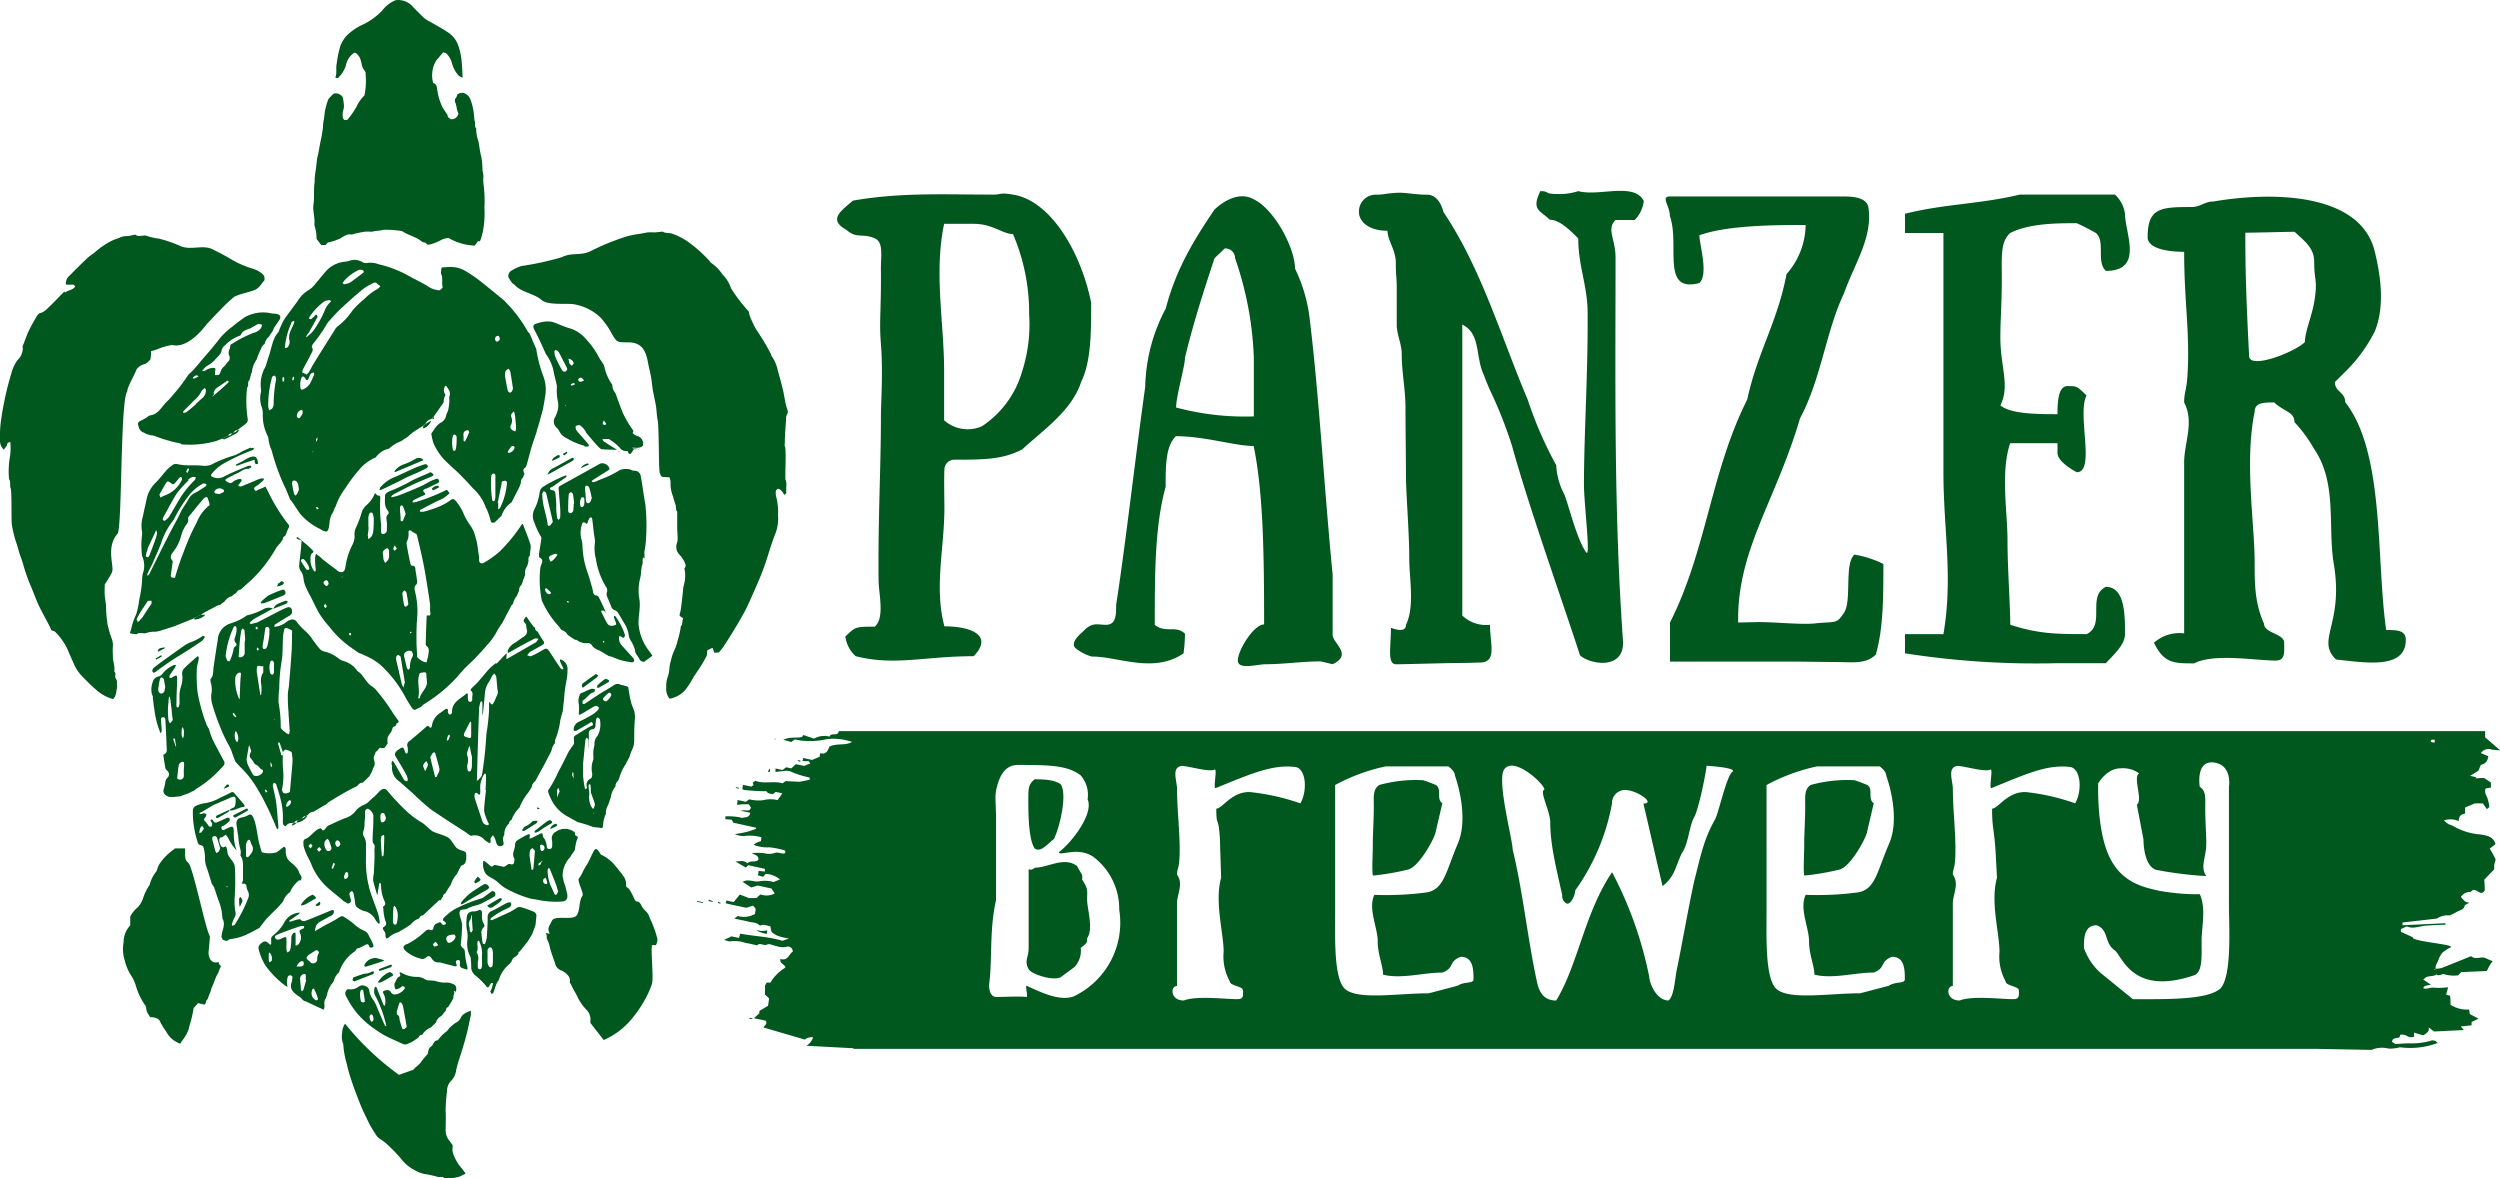
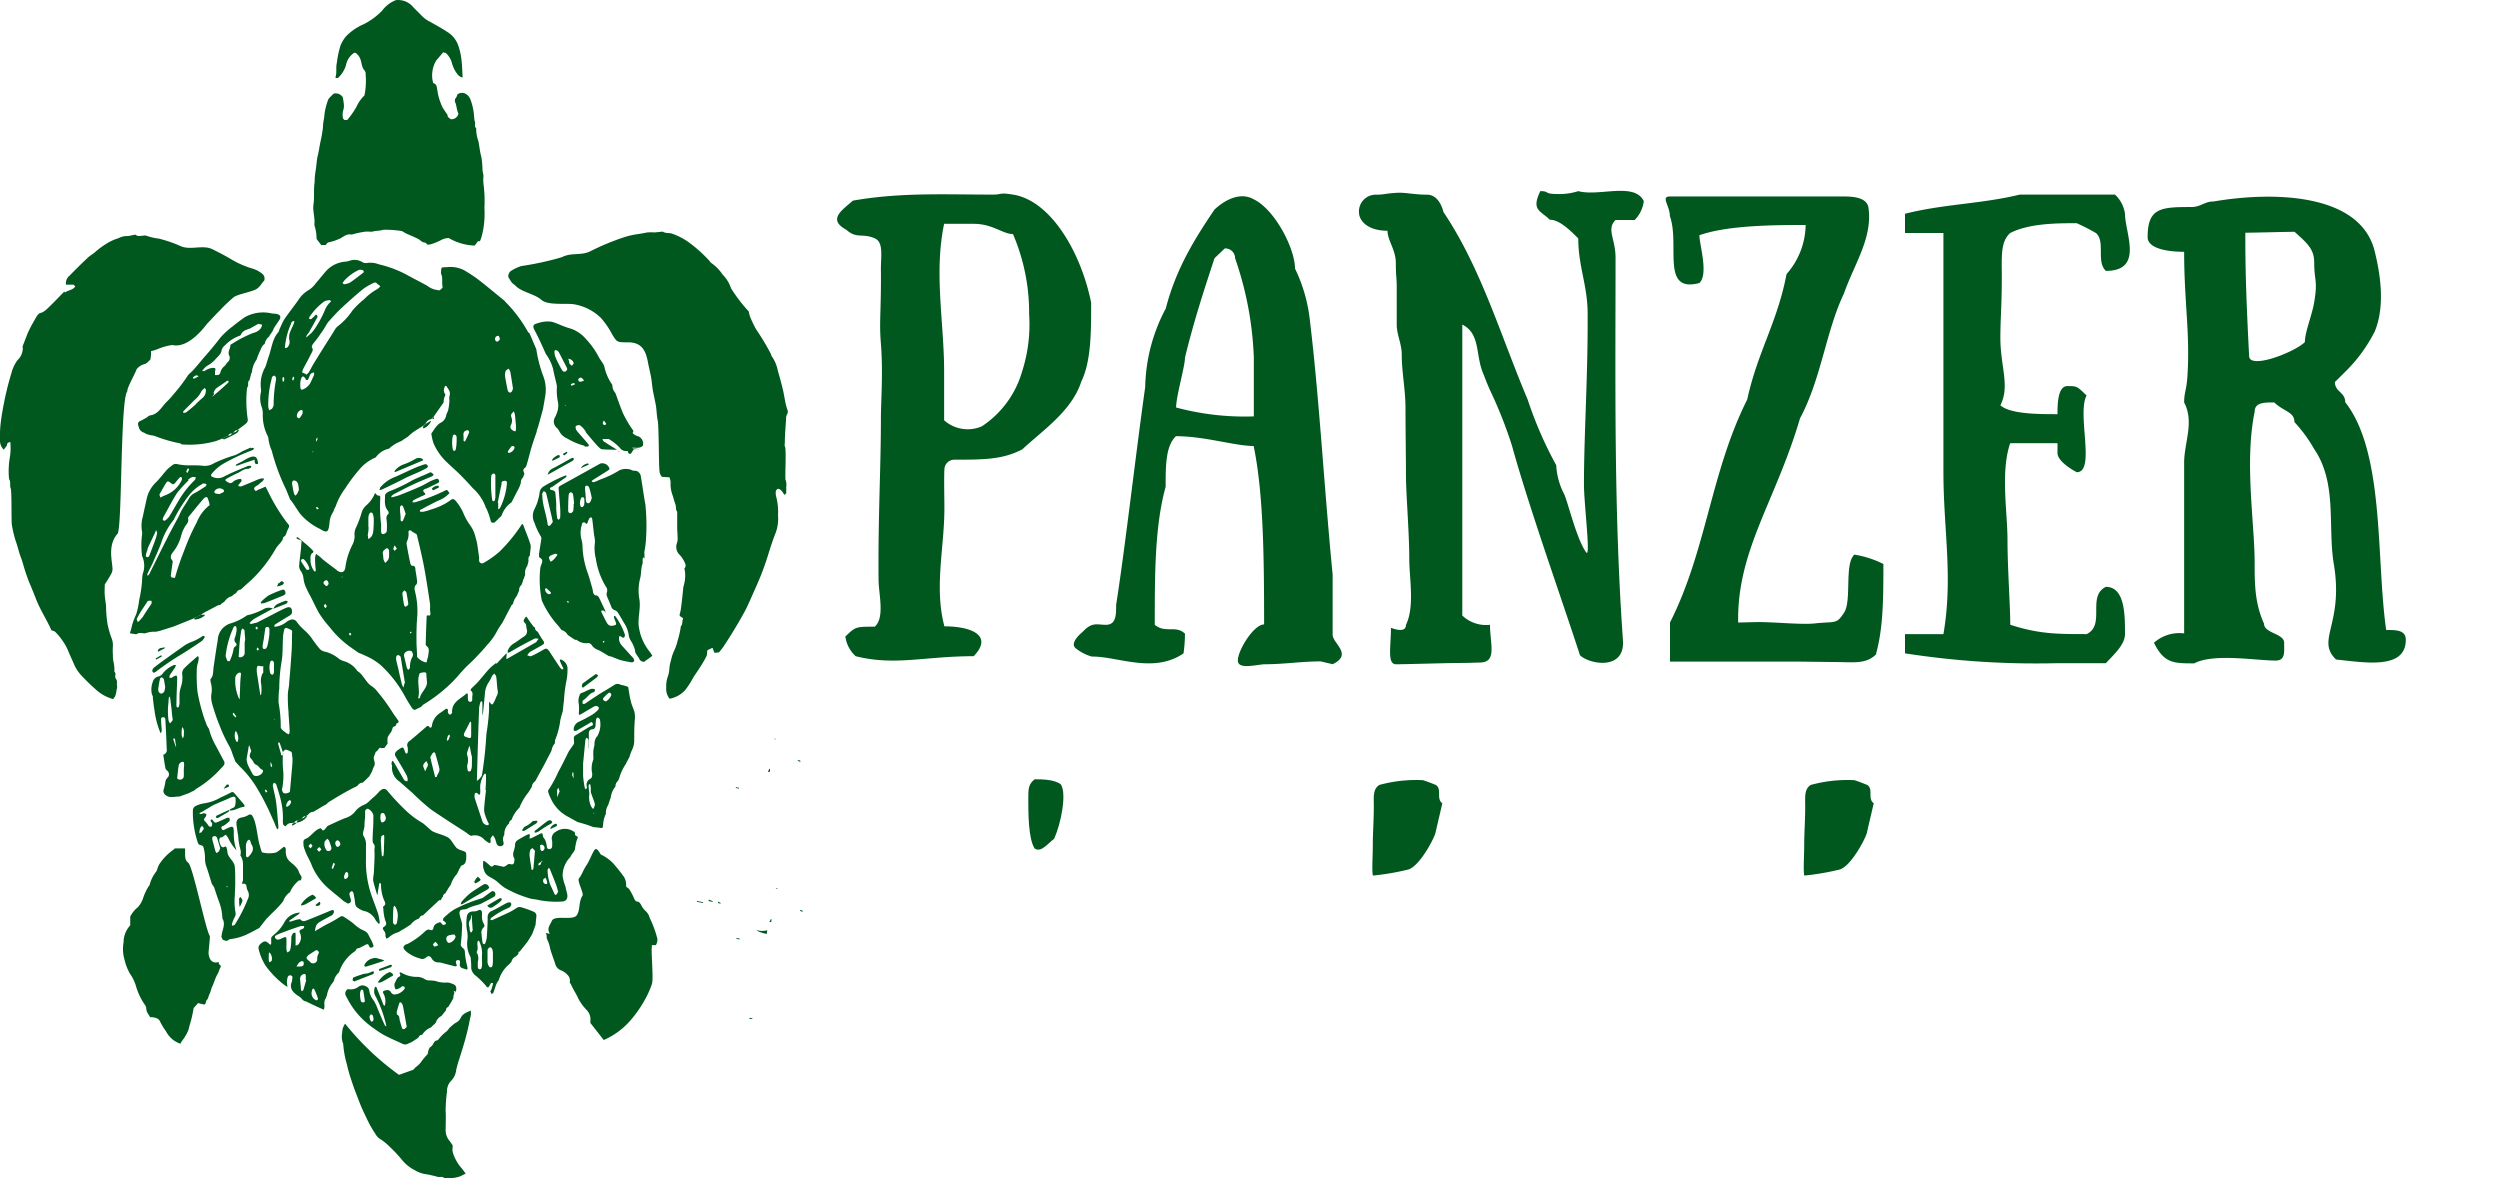
<svg xmlns="http://www.w3.org/2000/svg" viewBox="0 0 1000 471.28">
  <defs>
    <style>.cls-1,.cls-2{fill:#00581e;}.cls-1{fill-rule:evenodd;}</style>
  </defs>
  <g id="Слой_2" data-name="Слой 2">
    <g id="Слой_1-2" data-name="Слой 1">
      <g id="Слой_2-2" data-name="Слой 2">
        <g id="Слой_3" data-name="Слой 3">
          <path class="cls-1" d="M308.61,367.81a1.36,1.36,0,0,1-.24-.24l-.6,1.26h.69A8.69,8.69,0,0,0,308.61,367.81Z" />
          <path class="cls-1" d="M295.87,375.44l-1.3-.27a1,1,0,0,1,0,.34l1.3.27Z" />
          <path class="cls-1" d="M320,364v.31l1,.48a5,5,0,0,0,0-.55Z" />
          <path class="cls-1" d="M311,355.37h-.64v.21H311A.38.38,0,0,1,311,355.37Z" />
          <path class="cls-2" d="M389.46,262.48c-19.65,0-31.46,3.95-47.19,0a12.89,12.89,0,0,1-4.13-7.88c4.1-3.93,4.1-3.93,11.77-3.93,4.14-3.74,1.51-13.1,1.51-18.89-.21-25.67.94-44.38.94-64.22,0-7.69.93-17.63,0-30.19-.76-8.6.18-13.67,0-29.76,0-5.62,1.11-10.87-2.63-12.35-4.86-2.05-7.12.36-11.23-3.38-7.7-4.14-1.51-7.88,2.63-11.62,19.08-3.35,36.49-2.42,56-2.42,3.95,0,2.26-.93,8.06,0,15.36,2.42,27.35,23.58,31.27,43.26,0,11.81,0,23.4-3.92,31.46-3.75,11.8-15.55,19.65-23.61,27.17-7.85,4.14-15.55,4.14-27.17,4.14a4,4,0,0,0-4,3.92c-.19,3.38,0,11.8,0,15.55,0,15.73-4.14,31.67,0,47.18C389.46,250.61,397.13,254.6,389.46,262.48Zm-11.81-94.37a14.17,14.17,0,0,0,15.1,2.41,39.25,39.25,0,0,0,16.09-21.92,61.26,61.26,0,0,0,2.81-22.82,79.64,79.64,0,0,0-6.46-32.15c-4.11,0-8.06-4.1-15.73-4.1H377.65c-4.13,19.65,0,39.51,0,58.95Z" />
          <path class="cls-2" d="M501.46,178.4c-7.49,0-19.5-3.92-31.09-3.92-4.11,3.92-4.11,11.77-4.11,20.22-4.35,15.73-4.35,34.78-4.35,55.22,4.32,3.56,8.43,0,12.08,3.56a59.31,59.31,0,0,1-.58,7.88c-12.07,8.24-26.44,1.12-36.68,1.27a18,18,0,0,1-6.55-3.41c-2.47-2.3,2.87-6.46,2.87-6.46,3.78-4.11,5.71-2.84,9.3-2.84,4.11,0,4.11-3.93,4.11-8,3.74-24,7.69-59.17,11.62-87.1a69.51,69.51,0,0,1,8.24-31.45c4.11-15.91,11.59-27.9,19.47-39.52,0,0,8.24-8.42,15.73-4.11C509.94,83.82,518,99.4,518,107.43a62.89,62.89,0,0,1,6,21.13c3.74,31.06,5.62,66.11,9.06,101.31v24c0,3.57,8.24,7.85,0,11.81l-4.77-1.12c-7.85,0-14.61,1.15-22.64,1.15-4.14.36-10.51,2.05-10.51-1.51,0-4.11,6.37-14.43,10.51-14.43C505.6,225.77,505.6,198.27,501.46,178.4ZM474,143c0,3.53-3.56,15.52-3.56,20a105.88,105.88,0,0,0,31.09,3.56V143a135.48,135.48,0,0,0-7.49-39.7,3.92,3.92,0,0,0-3.92-3.93h-.21l-4.11,3.92C482,114.91,477.85,127.26,474,143Z" />
          <path class="cls-2" d="M653.88,88h-7.66c-3.75,3.74,0,7.48,0,15.09,0,48.69-.76,101.13,3,153.57.4,11.59-13.46,9.06-17.23,5.44-7.28-22.5-20.23-58.63-27.17-83.72A173.27,173.27,0,0,0,596,156.06c-1.51-3.38-2.44-6-2.44-6-3.57-7.66-1.12-16.48-8.64-20.22V246.21A13.74,13.74,0,0,0,596,249.92c0,7.7,3,15.09-4.13,15.09,0,0-4.68.18-8.43.18s-21.34.52-25,.52-2.06-6.95-2.06-14.61c0,0,6,2.59,6-1.15,3.56-7.28,1.33-18.72,1.33-26.2,0-11.05-1.33-26.21-1.33-33.73s-.18-18.11-.18-26.38-1.51-14.43-1.51-22.1c0-3.74-2-7.88-2-11.62V114.76c0-3.74-.36-4.31-.36-9.57S555,96.14,555,92.3c-7.67,0-11.42-3.77-11.42-7.51a6.72,6.72,0,0,1,6.49-6.92h.06c3.93,0,3-.39,8.61-.75,3.74-.18,6.91.75,12.07.75s6.56,6.92,6.56,6.92c15.09,22.49,22.67,48.87,33.72,75.11a155.73,155.73,0,0,0,11.41,26.2,27.93,27.93,0,0,0,3.2,11.62c1.51,3.35,5,18.12,8.78,23.22,1.87,2.62-.9-19.66-.9-27.17,0-18.72,1.48-41.93,1.48-64.4v-3.8c0-11.41-3.75-18.9-3.75-30.19-3.74-3.74-7.67-7.49-11.41-7.49-3.77-3.74-7.49-3.74-3.77-11.44,3.77,0,1.33,1.15,6.76,1.15a24.3,24.3,0,0,0,8.42-1.15c8.24,2.27,22.46-3.74,26.21,4A13.08,13.08,0,0,1,653.88,88Z" />
          <path class="cls-2" d="M703,248.83c7.85,0,17.21,1.09,22.85.55,8.43-.94,8.61.54,11.78-4.32s0-19.47,4.13-23.22a41.24,41.24,0,0,1,11.6,3.75c0,15.54-.18,25.84-3,36.22-4.14,4-9.06,3-16.67,3l-15.09-.18H668V249c14.61-28.86,16.27-60.13,30.89-89.18,4.13-19.07,12.07-30.88,15.72-50.17A30.31,30.31,0,0,0,722.26,90c-11.44,0-31.09,0-42.5,4.1,0,3.75,3.74,15.55,0,19.11-15.58,4.14-7.7-15.36-11.81-26.77,0-4.14-3.77-7.85,0-7.85H737.6c4.13,0,9,.54,9.75,4.28,1.87,12.08-5.62,22.68-9.75,34.48-7.31,15.34-9.06,34.05-17.6,50-9.75,33.21-25.27,52.8-24.73,81.66Z" />
          <path class="cls-2" d="M838.37,93.21a85.23,85.23,0,0,0-7.67-3.93c-7.7,0-18.93,0-26.63,3.93-3.92,3.53-3.35,9.36-3.35,18.11,0,10.69-.57,16.3-.57,23.79,0,11.59,3.92,19.29,0,27,3.92,3.56,15.37,3.56,22.85,3.56,0-3.56,0-11.23,3.93-11.23s3.77,0,7.7,3.74c-3.93,7.49,3.74,30.71-3.93,30.71,0,0-7.7-3.93-7.7-7.67v-3.93H804.07C800.15,188.85,803,204.76,803,216s1.11,26.41,1.11,33.9c11.45,3.74,18.93,3.74,30.56,3.74,7.66-3.74,0-15.09,7.66-18.9,7.67,0,7.67,11.23,7.67,18.9,0,4-3.92,7.7-7.67,11.63H823a340.76,340.76,0,0,1-61-3.93v-7.7h15.37c3.92-22.82,0-41.57,0-64.78V93.21H762v-7.7c15.37-3.92,30.52-3.92,45.89-7.67H846A13,13,0,0,1,850,85.51c0,7.7,7.67,22.85-7.67,22.85C838.37,104.44,842.29,96.65,838.37,93.21Z" />
          <path class="cls-2" d="M954.48,252c4.1,0,7.84,0,7.84,3.93,0,12.07-16.48,9.05-27.89,7.88-8.24-7.88,3.2-14.07-.94-38.4-2.44-15.1,1.48-32.22-7.88-45.89a57.06,57.06,0,0,0-7.84-10.69c0-4.1-4.11-4.1-8.06-7.85-4.11,0-7.85,0-7.85,3.75-4.14,20.22,0,44.37,0,60.37,0,8.22,0,16.09,3.74,24.34,0,3.92,8.06,3.92,8.06,7.66s.54,7.13-3.38,7.13c-7.88,0-24.91-3-32.58,1.12-8.27,0-12.07,0-16.12-8.25a15.31,15.31,0,0,1,12.08-3.74V185c0-7.85,4.14-16.12,0-24,0-4.1.94-4.86,1.3-10.47,1.14-17-1.3-29.62-1.3-49.81-7.88,0-14.61-1.7-14.61-5.83,0-11.78,5.25-12.08,17.42-12.08,3.92,0,5.25-2.23,9-2.23,24.34-4.14,58.81-3.2,64.43,20,1.87,7.67,4.49,21.14,0,32a61.07,61.07,0,0,1-11.81,16.13l-4.13,4.1c0,4,4.13,4,4.13,8.06C954,181.18,950.37,223.72,954.48,252ZM899.65,142.45c.18,5.43,18.12-1.51,22.31-5.62,0-4.13,2.81-10.5,3.72-15.94,1.5-9.06,0-8.21,0-16.09,0-5.61-3.72-8.24-7.85-12.07-4.11,0-15.91.36-19.69.36C898.08,109.12,898.66,123,899.65,142.45Z" />
          <path class="cls-2" d="M304.69,372.37c-.7,0-1.39-.25-2.11-.19a13.52,13.52,0,0,0,4.19,1.39,4.13,4.13,0,0,1,.18-1.45A10.1,10.1,0,0,1,304.69,372.37Z" />
          <path class="cls-2" d="M278.76,360.71l2.5.52a.81.81,0,0,0,0-.31c-.81-.21-1.66-.36-2.47-.54A.93.93,0,0,0,278.76,360.71Z" />
          <path class="cls-2" d="M308,307.7a1.36,1.36,0,0,0-.24-.24l-.58,1.24.67.15A3.45,3.45,0,0,0,308,307.7Z" />
          <path class="cls-2" d="M283.41,360.41l1.66.36a1.82,1.82,0,0,0,0-.33l-1.6-.6A1.24,1.24,0,0,1,283.41,360.41Z" />
          <path class="cls-2" d="M287.18,361.23l1.06.21v-.3l-1-.49A1.25,1.25,0,0,1,287.18,361.23Z" />
          <path class="cls-2" d="M295.6,315.13l-1.27-.27a.91.91,0,0,1,0,.33l1.27.27Z" />
          <path class="cls-2" d="M299.56,407.6h1.6a4.41,4.41,0,0,0-.82-.46S300.1,407.14,299.56,407.6Z" />
          <path class="cls-2" d="M319.12,304.05v.27a9,9,0,0,1,1,.48v-.57A8.38,8.38,0,0,0,319.12,304.05Z" />
          <path class="cls-2" d="M310.39,295.59l-.6-.15a1,1,0,0,0,0,.25h.63A.17.17,0,0,0,310.39,295.59Z" />
          <path class="cls-2" d="M735.94,347.79c4.77-1.51,10.9-13.55,10.9-15.09l2.65-11.38c-2.59-1.91,0-5.62-2.59-7.34-2.48-1-2.48-1-5.08-1.9a55.23,55.23,0,0,0-17.54,1.9c-2.59,1.72-2.2,4.53-2.2,8.69,0,5.17-.39,11-.39,14.56,0,5.61-.42,10.11,0,13A100,100,0,0,0,735.94,347.79Z" />
          <path class="cls-2" d="M421.64,335.53c2.66-5.76,5.22-18.11,2.66-21.82-2.66-2-7.88-2-10.45-2-2.53,2-2.53,3.89-2.53,7.75,0,5.77,0,16.06,2.53,19.93C416.42,341.18,419.07,337.44,421.64,335.53Z" />
-           <path class="cls-2" d="M995.89,339.46l2.3-1.81c-.73-2.45-2.27-3.38-6.31-3.9a25.09,25.09,0,0,1-10.42-3.23c-.63-.42-1.6-.6-2.29-1a9.24,9.24,0,0,1-1.57-1.36,8,8,0,0,1,5.89.3c0-1.48.39-2.69,2.53-3V323l3.93-1.63h3.2l1.6,2.29,1-.84a17.6,17.6,0,0,0-.81-3.66c-.51-1.17-1.27-2.29-.67-3.77l2.09-.36V313c-.82-.57-1.72-1.14-2.78-1.84l-3.44.18.39-.45-2.47-.54,3.29-2.06c.24-.51.57-1.41,1-2.35,2.18-.45,2.66-1.81,3-3.44l-3-1.27a3.75,3.75,0,0,1,4.41-1.39,22.69,22.69,0,0,0,3.29.27l-6-5.19v-2.47H335.51c-.3,2.35-3.2.36-3.65,2.2a8.27,8.27,0,0,0-6.25.81L321.29,294s-.24.37-.45.79c-2.2.57-4.83-.24-7.52,1.15,1.36.36,2.33.6,3.17.87l1.45-1.05,2.11.42a31.61,31.61,0,0,0,9.06-.18,18.69,18.69,0,0,1,3.41-.49,23,23,0,0,1,8.3,1.27c-2.71,1.6-6,.39-9.05,1.87-.64,1.63-1.33,3.29-3.72,2.63-.08.47-.14.94-.18,1.42l-3,1.27-3.65-.79a2.48,2.48,0,0,1-.27,1.27h2.54l.63.91-2.48,1-3.29-.69c-.57.54-1.26,1.15-1.81,1.69l-2.08-.45L313,308l-2.81-.6v1.33c2.36,0,4.65-1,6.67.15a39.12,39.12,0,0,0,7,2.14v.88l-4,.81-5.67-.27-1.12.88c-3.65-1.06-7.37.36-10.93-1l-1,.69a3.18,3.18,0,0,0,.3,1l-.91.63c-1-.21-2.11-.42-3.38-.72,0,.63-.15,1.15-.21,1.78h0a3.39,3.39,0,0,0,.88.3,82.63,82.63,0,0,0,8.48.49h.3c.57,1.08,1.6.93,2.51,1.2l1.2-.93,2.63.57-1.9,2.72a11.38,11.38,0,0,0-5.62,0,15.16,15.16,0,0,1-5.73-.33l-1.36,1L295,320a6,6,0,0,1-.24,1.93c.75,0,1.48-.18,2.2-.21s1.57,0,2.51,0a3.46,3.46,0,0,1,.51.57c0,.24.3.55.39.73-.57,2.11-2.32.6-4,1.29l3.71.79c-.27,2.08-1.93,1.66-3,2.05a1.55,1.55,0,0,1-.94-.18,24.87,24.87,0,0,0-6-.42v1.12l2.53.21.7,1.2,9.05,2a1.69,1.69,0,0,1,0,.45c-1.35.45-2.68,1-4,1.3s-2.66.51-4.5.84a9.67,9.67,0,0,0,3.59.76,16.63,16.63,0,0,1,7,.48,4.06,4.06,0,0,1-.21,1.6,6.08,6.08,0,0,0-2.87,1.42,15.22,15.22,0,0,0,6.34,1,34.8,34.8,0,0,1,6.31,1.29v1c-1.36.69-2.75-.69-4.26,0a7.8,7.8,0,0,1-4.44,0,41.12,41.12,0,0,0-4.71,0c1.3.79,2.66.85,2.75,2.51-1,1.57-3.26.21-4.41,1.57-1.54-1-1.54-1-4.83-.7l4.11,2.39,1-.91,6.65,1.45v1.09l-2.54-.28a5.25,5.25,0,0,1-.24,1.79l2.11.6,1-1.18a9.27,9.27,0,0,1,5.7,2.24l-2.53,1a12.76,12.76,0,0,0-5.86-.24c-2.2.33-4.44-1.15-6.52.21l3.47,2.24,2.54-.79,5.49,1.18c.39.63.85,1.27,1.33,2a7.18,7.18,0,0,1-5.74.39l-1.6,1.45h-3l-3.6-1.42-2.47,3-3-.6c0,.33,0,.54-.18.72s.24.46.36.49c2.63.6,5.22,1.14,7.88,1.69l2.57-.82c.18,0,.42.33.63.55,1,.93.15,1.84.3,2.74a9,9,0,0,1-6.94.82l-1.39,1.05c2.08.43,3.83.73,5.55,1.18s3.38.21,4.71,1.66c1.39-.78,2.78,0,4.14.21.24.88.24,1.91.72,2.42a8.36,8.36,0,0,0,3,1.66,29.89,29.89,0,0,0,3.75.84l-2.39.82h-.45c-5.47-1.6-11-1.72-16.64-2.78l-.51,1.72-3-.63-3,1.42c1.15.24,2,.75,2.72.54a13.11,13.11,0,0,1,5.83.64c1.57.24,3,.63,4.71,1,1.14-1.3,2.68.39,4.1-.36.88-.45,2.45.48,3.71.66a7.22,7.22,0,0,0,4,.27c.78-.3,2.17,0,2.51,1.85-1.6,1-2,4-5,3-.39,2,1.79,2,2,3.47a17.1,17.1,0,0,0-6,6h-1.51l-.66,1.21v3.59c.57.52,1.11,1,1.6,1.48a24.45,24.45,0,0,1-.4,3l-3.44,2.06v.9l-2.2,2,4.71,1c.93,1.45-.7,1.93-.82,2.72l16.46,4.83a4.53,4.53,0,0,1,3.32-.91,6,6,0,0,1-2.69,3.38l18.84,1v.24h585l22.25.42a10.54,10.54,0,0,1,6.85-.51,14.46,14.46,0,0,0,4.44-.54,31.64,31.64,0,0,0,15.09-1.69,2.32,2.32,0,0,0-3-.82,28.65,28.65,0,0,1-8.3.94c-1.9,0-3.83.18-5.61.27l-1.27-.88c0-1.63,1.9-1.39,3-1.81a4.91,4.91,0,0,1,.33-1.05,6.45,6.45,0,0,1,2.14.21,3.53,3.53,0,0,0,3.32.63v-1.66l3.66,1.09c1.29-.79,2.65-1.57,2.14-3.2l2.23,1.66,11.9-.58c-.42-.45-.73-.84-1.24-1.44l4.32-.46v-1.33l2.78-1.32-3.57-1.88a5.74,5.74,0,0,0-.21-1.78,12.22,12.22,0,0,1-7.42-1.9,27.87,27.87,0,0,0-.16-3.62l-1.6-.39c.22-.88.49-1.76.79-3a28.52,28.52,0,0,1-5.62.18c-1.57-.3-2.83.87-4.31.18.3-1.24,1.93-1,3-1.42-1-.66-1.91-1.3-3-2a6.1,6.1,0,0,1,1.26-1c1.24-.57,3-.21,4-1.06,1.18.91,2.42-.57,3.41,0a13.55,13.55,0,0,0,5.34.34l1.12-1.27,10.27-.45c.36-.7.69-1.39,1.08-2.09s.79-1.14,1.27-1.84c-1.33-.51-2.29-1-3.26-1.39-1.78-.36-3.83.88-5.34-.63-4,1.63-7.82,3.2-11.69,4.71a9.32,9.32,0,0,1-2.35.33h0l-.54.51h-.28a2.18,2.18,0,0,1,.7-.42c-.33-1.27.63-2.38,1.06-3.56a8.76,8.76,0,0,1,1.66-3,17,17,0,0,1,3.26-2.08c1.9-1.21-16-2.36-15.1-4l-4.83-2.23v-1.06l2.36-1.12c2.35,1.18,4.8,0,7.36-.24s5.44-.3,8.06-.42c0-.21.21-.33.18-.36a.44.44,0,0,0-.27-.21L961,370.1V369l13.76-1.57a7.74,7.74,0,0,1,5.1-1.26,23.61,23.61,0,0,0,2.72-1.33c1.12-.73,3-.91,3.2-2.36,0-.54,1.39-1,2.11-1.48a2.82,2.82,0,0,1-1.78-.36,12.92,12.92,0,0,1-1.75-1.87,4.46,4.46,0,0,1,4-2c1.84-2.66,3.59,2.29,5.52-.52a37.82,37.82,0,0,0-.18-4.37l4-4.17a11.92,11.92,0,0,1,0-1.69,20.89,20.89,0,0,1,.57-2.2A36.72,36.72,0,0,0,995.89,339.46ZM429.52,398.54c-5.22,1.87-11.65-.85-18.84-4.23-.66-.3.55,4.5,0,4.47-3.95-.33-7.79,0-12.26,0-1.66,0-3.16-1.87-2.65-6,1.15-9.9,0-21.13,2.65-32.78V327.11c0-5.76-.66-8.45.28-12.07,1.14-4.65,3.26-9.06,8.48-9.06,13,0,19.77.21,25,4.08a11.78,11.78,0,0,1,2.86,9.66c2.57,5.76-6.37,17.32-11.47,21.13,0,1.9,7.58-2.45,13.83,1.93a26.15,26.15,0,0,1,10.29,21.13A32.63,32.63,0,0,1,429.52,398.54Zm90.57-77.22a90.61,90.61,0,0,0-20.11-4.5c-7.43-.18-11,6.64-13.46,6.64,0,7.79.78,2.23,1.42,11.62l.51,16c-2.69,9.78,1,22,1,29.65a20.6,20.6,0,0,0,2.45,11.77c0,1.9,5.31,1.9,5.31,3.71s.4,3.45-2.2,3.45c-5.19,0-16.42-1.45-21.5.54-5.43,0-5.43-5.8-2.71-5.8v-33c0-3.78,2.71-7.76,0-11.57,0-2,.63-2.35.87-5.07.76-8.24-.87-20-.87-29.82-.42-3.84-1.93-8,1.87-8.58,2.6,0,11,2.6,13.13,1.48,1.3-.66-.72,7.88.48,7.4,14.65-6,22.8-9.48,31.79-8.45,4.26.48,5.08,9.29,2.09,14.55Zm62.85,73-11.44,3c-12.47,0-28.11,2.75-33.36-1.63-4.77-4-4.08-21.13-4.08-32.45V314a75,75,0,0,1,20.14-7.43h25.15S582,308.4,582,310.3c0,0,5.89,16,1.12,27.17s-5.43,18.11-12.26,19.47a123.35,123.35,0,0,1-21.13,1c-2.59,5.61,1.36,13.13,1.36,18.56s2.14,9.75,2.14,13.38c7.55,1.81,16-.85,23.7-.85,5-1.78,2.36-4.5,7.4-6.31,5.07,0,5.07,5.43,5.07,9.06-.06,1.81-4,.72-6.4,2.59Zm109.95-85.52c-2.36,1.87-5.47,16.48-6.85,18.93-4.8,8.42-6,15.72-8.4,24.87-2.71,12.65-4.56,23.79-6.91,35.2-.76,3.5-1,10.57-3.32,12.38-5.07,0-7.67-7.34-7.67-9.21a153.91,153.91,0,0,0-14.91-42.08c-11,16.18-13.71,37.34-22.37,51.32-5,0-6.8-3.44-7.64-7.34-3.71-16.81-5.56-35.8-9.78-53.19,0-3.83-6.34-27.32-3.41-31.85,4-6,17.45,7.07,16,8.15-1.87.55,2.47,8.7,2.47,12.86,0,9.06,2.33,18.12,4.8,29.23a3.33,3.33,0,0,0,1.48,3.17c1.72,1.26,3.72-3.17,3.72-5.08a86.34,86.34,0,0,0,14.7-34.74,5.25,5.25,0,0,1,5.06-5.43h.1c4.83,0,12.47,5.44,7.4,5.44,2.59,11,5.07,22.06,7.66,33,4.83-3.71,5.08-7.51,7.67-13.1,2.72-3.74,3-11.05,4.92-14.31s5-19,5-20.71c0,0,12.74.7,10.27,2.51Zm62.58,85.52-11.41,3c-12.47,0-28.14,2.75-33.36-1.63-4.77-4-4.08-21.13-4.08-32.45V314a75,75,0,0,1,20.14-7.43h25.15s2.59,1.82,2.59,3.72c0,0,6,16,1.15,27.17s-5.43,18.11-12.26,19.47a123.35,123.35,0,0,1-21.13,1c-2.59,5.61,1.36,13.13,1.36,18.56s2.14,9.75,2.14,13.38c7.55,1.81,16-.85,23.7-.85,5-1.78,2.36-4.5,7.4-6.31,5.07,0,5.07,5.43,5.07,9.06-.06,1.81-3.95.72-6.43,2.59Zm74.54-73a86.12,86.12,0,0,0-19.72-4.5c-7.42-.18-11,6.64-13.46,6.64,0,7.79.81,8,1.42,17.39l.54,10.23c-2.72,9.78,1,22,1,29.65a20.51,20.51,0,0,0,2.44,11.77c0,1.9,5.32,1.9,5.32,3.71s.36,3.45-2.24,3.45c-5.19,0-16.42-1.45-21.46.54-5.44,0-5.44-5.8-2.72-5.8v-33c0-3.78,2.72-7.76,0-11.57,0-2,.6-2.35.85-5.07.75-8.24-.85-20-.85-29.82-.42-3.84-1.93-8,1.84-8.58,2.6,0,11,2.6,13.16,1.48,1.27-.66-.72,7.88.49,7.4,14.61-6,22.37-9.48,31.36-8.45,4.26.48,5.08,9.29,2.09,14.55Zm57.75,74.35c-5.23,4.38-22.13,4-34.6,4l-12.83-10.42a24.12,24.12,0,0,1-6.76-10.08c0-3.72,0-9.06,5.07-9.06,5,1.81,2.87,6.88,7.22,10,3,2.12,6.91,18.48,31.78,10,3.51-1.21,3-8.12,3-13.71s1.87-13.1-.72-18.72a84.56,84.56,0,0,1-16.12-1.35c-6.82-1.48-15.67-3.48-20.44-14.47s-4.08-28.52-4.08-28.52,3.42-6,8.85-6a11,11,0,0,1,7.49,2c-2.57,1.72,1.69,10.66-.88,12.56l2.66,13.95c0,1.51.24,10.47,5,12.07a146.18,146.18,0,0,0,20.11,2.51c-2.6-3.72,0-7.43,0-13,0-3.6-.4-8.88-.4-14,0-4.17.4-7-2.2-8.7,0,0-1.81-10.71,5.67-9.72s6,9.72,6,9.72v48.73c.21,11.05.91,28.38-3.86,32.36Zm84.89-99.77h1.24V297C972.11,297,972.11,296.53,972.65,295.9Z" />
          <path class="cls-2" d="M563.38,347.79c4.77-1.51,10.9-13.55,10.9-15.09l2.65-11.38c-2.59-1.91,0-5.62-2.59-7.34-2.48-1-2.48-1-5.08-1.9a55.23,55.23,0,0,0-17.54,1.9c-2.59,1.72-2.2,4.53-2.2,8.69,0,5.17-.39,11-.39,14.56,0,5.61-.42,10.11,0,13A100,100,0,0,0,563.38,347.79Z" />
-           <path class="cls-2" d="M432.81,351.78s.27-.37,0-1.91c0,0-1-1.6-2-3.47-5.23-3.89-11.6.67-16.82.67-2.53,2-2.53-.58-2.53,1.33v30.88c0,3.77-1.88,5,0,8.42,1.08,2,10.41,5,13.07,3l5.22-3.86a9.48,9.48,0,0,0,2.54-7.67c2.56-2,2.56-2,2.56-3.87,2.66-3.89,0-11.62,0-15.48S435.35,355.67,432.81,351.78Z" />
          <path class="cls-2" d="M111.33,132.88c-2.39,2.68-2.66,6.37-3.81,9.63-.54,1.45-.84,3-1.48,4.46a13.85,13.85,0,0,0-1.66,8.55,4.94,4.94,0,0,1,0,1.33,10.39,10.39,0,0,0,.25,5.82,7.6,7.6,0,0,1,.48,3,18.22,18.22,0,0,0,1.87,8.55,3,3,0,0,1,.39,1.26,16.63,16.63,0,0,0,1.33,4.8,80.66,80.66,0,0,0,5.65,15.34c.48,1.09.9,2.23,1.36,3.32h0a8.71,8.71,0,0,0,.42.94c.3.39.66.75.93,1.17,1,1.48,1.94,3,3,4.47a24.39,24.39,0,0,0,7.82,6c3,1.84,3.5,1.51,3.93-2.39a8.47,8.47,0,0,1,1.48-4.37h0l.51-1.36h0l.48-.88h0a26.05,26.05,0,0,1,3.78-7.12,66.54,66.54,0,0,1,6.24-8.24,17.36,17.36,0,0,1,6-4.2,8.66,8.66,0,0,1,5.32-3.5h0a14.1,14.1,0,0,1,4.86-3h0c.88-.62,1.77-1.21,2.68-1.78h0a21.72,21.72,0,0,1,2.06-1.78c1.35-.94,2.74-1.75,4.13-2.6h0a4.16,4.16,0,0,0,.42-.42l.49-.45h0a3,3,0,0,1,2.26-1.79h0l.42-.45h0l.46-.42h0l4.07-5.83h0a5.91,5.91,0,0,1,.43-2.38c.3-.49.33-.73,0-1.12a2.68,2.68,0,0,1,0-2.63c0-.39.45-.69.75-.24.69,1.18,1.78,2.21,1.12,3.87a7.08,7.08,0,0,0,0,1.84,25.09,25.09,0,0,1-.49,3.77c-.18.67-.6,1.21-.78,2a4.07,4.07,0,0,1-2.14,3c-1.7.85-2.63,2.75-3.78,4.29a.59.59,0,0,0,0,.45,19.06,19.06,0,0,0,.91,3.72,22.89,22.89,0,0,0,5.46,7.57c1.48,1.45,3,2.75,4.5,4.2,1.93,1.93,3.83,3.89,5.68,6a18.6,18.6,0,0,1,5.16,7.64c0,.21.24.39.33.6a29.24,29.24,0,0,1,1.57,4.47c.27,1.33.84,1.14,1.66,1l.45-.45h0l.49-.45h0a5,5,0,0,0,.45-.46h0l.45-.45h0l.45-.42h0a3.92,3.92,0,0,0,.46-.45h0a10.83,10.83,0,0,1,4-5.38c.18-.3.33-.6.49-.9h0c.75-1.51,1.54-3,2.32-4.53h0l.45-.94h0l.49-1.39h0a2.67,2.67,0,0,1,.93-2.26,4.75,4.75,0,0,1,.48-1.33h0c-.24-.87-.9-1.66.25-2.47.51-.37.69-1.33.9-2,.61-2.11,1.12-4.28,1.75-6.37s1.33-4,2-6a6.4,6.4,0,0,1,.51-1.79h0c.18-.63.36-1.23.51-1.81h0c.52-1.84,1-3.65,1.51-5.46h0c.24-1.54.57-3,.79-4.65a15.35,15.35,0,0,0-.7-8.69,51.45,51.45,0,0,1-2.75-10.63h0l-2.77-6.49h0a2.68,2.68,0,0,1-.52-.36,54,54,0,0,0-9.05-12.08,3.52,3.52,0,0,0-.76-.78c-3.44-2.78-6.82-5.65-10.29-8.31a63.31,63.31,0,0,0-5.53-3.62,12.15,12.15,0,0,0-7.09-1.18c-2.17,0-2,0-2.11,2.15a3.38,3.38,0,0,1,0,.45h0c.87,1.66.18,3.56.66,5.34,0,.28-.63.88-1.09,1.18s-.69,0-1.05,0a8,8,0,0,1-3.93-1.63c-2.84-1.63-5.73-3-8.63-4.65a46.32,46.32,0,0,0-10.81-4,9.44,9.44,0,0,0-5.1-.49,2.74,2.74,0,0,1-1.6-.45,6,6,0,0,0-5.22-.42,9.43,9.43,0,0,1-1.91.33,11.57,11.57,0,0,0-7.21,3.62c-1.45,1.66-2.84,3.44-4.32,5.13a9.66,9.66,0,0,1-2.53,2.45,12.33,12.33,0,0,0-4.41,4.23c-1.78,2.5-3.68,4.89-5.41,7.42-.81,1.24-1.35,2.66-2,4A5.23,5.23,0,0,1,111.33,132.88Zm-1.84,28.77a3.67,3.67,0,0,1-.58,1.69c-.27.36-.81.51-1.2.78a5.21,5.21,0,0,1-.4-1.45,39.65,39.65,0,0,1,1.39-11.26.86.86,0,0,1,.18-.66,1.7,1.7,0,0,1,.85-.51c.15,0,.45.33.57.57a2.89,2.89,0,0,1,.15.87,55.76,55.76,0,0,0-1,9.82Zm94,19.53c-.18,0-.42-.54-.36-.64a23.08,23.08,0,0,1,1.57-2.11h.79a1.46,1.46,0,0,1,.36.64A2.91,2.91,0,0,1,203.46,181.18Zm2.48-15.28c.18,1.42.27,3,.42,4.29h0v.94c0,.33,0,1.11-.24,1.35s-1.69-.57-1.87-1.17a1.79,1.79,0,0,1,0-1.12,3.9,3.9,0,0,0,.24-3.41,1.57,1.57,0,0,1,0-1.09,7.09,7.09,0,0,1,1-1.12,9.19,9.19,0,0,1,.45,1.24Zm-3.65-17.54c.18-.39.75-.6,1.14-.9a4.89,4.89,0,0,1,.67,1.33c.39,2.17.72,4.34,1.06,6.61a6.44,6.44,0,0,1-.34,1c-.48.85-1.26.82-1.66,0a4,4,0,0,1-.24-.84c-.33-1.72-.69-3.41-.93-5.13A4.39,4.39,0,0,1,202.29,148.36ZM201,192.56a2.15,2.15,0,0,1,1.39-.18c.18,0,.45.6.39.84a27.2,27.2,0,0,1-2.51,9.45,5.24,5.24,0,0,1-.45.76.89.89,0,0,1-.54.21.65.65,0,0,1,0-.39v-2.09h-.21c.51-2.5,1-5.07,1.57-7.57a1,1,0,0,1,.27-1Zm-1.51-58.2a4.24,4.24,0,0,1,.45,1.2,1.26,1.26,0,0,1-1.36,1.06,1.24,1.24,0,0,1,.91-2.26Zm-3,56.18a1.11,1.11,0,0,1,.18-.64c.27-.24.61-.54.91-.48a.94.94,0,0,1,.57.79v4.55h0v4.14a4,4,0,0,1-.3,1.33.59.59,0,0,1-.51.27.62.62,0,0,1-.43-.39A42.61,42.61,0,0,1,196.49,190.54Zm-10.35-18.12a1.19,1.19,0,0,1,1.05-.3c.24,0,.55.67.46.88-.5,1.22-1.05,2.42-1.66,3.59,0,0-.52,0-.55-.3a13.71,13.71,0,0,1,0-1.57c-.15-.94-.15-1.87.7-2.42Zm-4-13.07v.21H182Zm-1.09,15.1a1,1,0,0,1,.73-.64,1.17,1.17,0,0,1,.84.79,17.38,17.38,0,0,1,0,2.5h0a16.83,16.83,0,0,1-.33,2.72,1,1,0,0,1-.57.57.8.8,0,0,1-.57-.54,13.17,13.17,0,0,1,0-5.52Zm-56,6.49a3.08,3.08,0,0,1,0-.43h.28A.74.74,0,0,1,125.06,180.94Zm1.75,22.76a4.89,4.89,0,0,1-.42-.69s.39-.28.49-.22a7.25,7.25,0,0,1,.63.73C127.24,203.61,127,203.76,126.81,203.7Zm-.42-27.86a4.13,4.13,0,0,1,.58-.91,6,6,0,0,1,0,.85,5.08,5.08,0,0,1-.55,1c.09-.51,0-.75.06-.9Zm11.14-63.4a19.27,19.27,0,0,1,6-4.47,2.41,2.41,0,0,1,1.63.15.61.61,0,0,1,.28.81.63.63,0,0,1-.28.28c-1.69,1.3-3.35,2.59-5.1,3.8a6.82,6.82,0,0,1-2.21.67.87.87,0,0,1-.78-.46.89.89,0,0,1,.51-.66ZM123.8,132.6c.87-1.66,1.84-3.26,2.71-4.92.27-.48.82-1.05.24-1.6s-.81.37-1.23.64-.61.66-1,.87-.51,0-.75,0,0-.75,0-.75a23.67,23.67,0,0,1,6-6.31,5.41,5.41,0,0,1,2.24-.45,4.46,4.46,0,0,1,.39.39,3.19,3.19,0,0,1-.3.42,8.65,8.65,0,0,0-2.21,3.32,41.93,41.93,0,0,1-4.52,8.06c-.31.33-.55.73-.88,1s-1.3,1.15-2,1.72C122.53,133.87,123.46,133.39,123.8,132.6Zm-2.42,14.77c1-1.9,2.08-3.81,3-5.74.45-.84,1.12-1.66.36-2.72a1.65,1.65,0,0,1,.36-1.17c1-1.36,2.15-2.66,3-4.05a33.27,33.27,0,0,0,2-3,15.59,15.59,0,0,1,1.2-1.9c1.91-2.08,3.75-4.23,5.77-6,2.69-2.53,5.49-5,8.33-7.3a26.32,26.32,0,0,1,4-2.3,1.27,1.27,0,0,1,.6-.18,1.15,1.15,0,0,1,.88.48c.12.25,1.38.85,1.2,1.09a4.89,4.89,0,0,1-1.33,1.15,22.5,22.5,0,0,0-5,3.86c-.42.46-1,.73-1.36,1.15a34.93,34.93,0,0,0-3.41,3.47,26.77,26.77,0,0,1-6,6.4,5.77,5.77,0,0,0-1.33,1.78c-2.6,4.11-5.23,8.24-7.76,12.38-.88,1.33-1.54,2.78-2.36,4.14a6.63,6.63,0,0,1-1,1c-.15-.45-1.72-.81-1.66-1.05A5.36,5.36,0,0,1,121.38,147.37Zm-1.27,5.82a7.69,7.69,0,0,1,.4-1.87,1.17,1.17,0,0,1,.69-.75c.24,0,.54.33.78.57s.16.42.28.6.72.49,1,0a10.17,10.17,0,0,0,.61-1.47,2.45,2.45,0,0,1,.6-.91,3.58,3.58,0,0,1,1.15-.36,4.35,4.35,0,0,1,0,1c-.49,1.12-1,2.21-1.54,3.29a6.05,6.05,0,0,1-3,2.51c-.48.24-.85-.15-.91-.66C120.12,154.5,120.1,153.85,120.11,153.19Zm.27,10.81c.16,0,.52,0,.64.3a3.32,3.32,0,0,1,0,1.09,10.2,10.2,0,0,1-1.06,1.69c-.48.51-1.15,0-1.21-.6A2.56,2.56,0,0,1,120.38,164Zm-2,28.41a2.27,2.27,0,0,1,.85,1.21,15.07,15.07,0,0,1,.33,2.32,10.49,10.49,0,0,1-.73,1.6c-.15.3-.48.48-.75.73a4.49,4.49,0,0,1-.51-1,38,38,0,0,1-.73-3.8,1.35,1.35,0,0,1,.36-1.15A1.18,1.18,0,0,1,118.33,192.41Zm-.9-40.48a.43.43,0,0,1-.34.21.36.36,0,0,1-.24-.24,6.27,6.27,0,0,1,.24-1.06.36.36,0,0,1,.34-.15.65.65,0,0,0,.24.45A5.53,5.53,0,0,1,117.43,151.93Zm-3.51-13a28.7,28.7,0,0,1,2.45-9.41,1.23,1.23,0,0,1,.39-.82,3.62,3.62,0,0,1,.85-.36,2.75,2.75,0,0,1,0,.81c-.49,1.18-1.06,2.3-1.54,3.47a5.85,5.85,0,0,0-.33,3.6,3,3,0,0,1-.79,2.68,1.15,1.15,0,0,1-.9.31S113.86,138.91,113.92,138.91Zm-1,12.86a2.22,2.22,0,0,1,0-.63s.27-.21.45-.33.24.33.24.51a2,2,0,0,1,0,.85,2.6,2.6,0,0,1-.48.66,5.88,5.88,0,0,1-.18-.81.36.36,0,0,1,0-.15Z" />
          <path class="cls-2" d="M125,221.21c.58-.36.37-.82,0-1.15-1.2-1.33-4.22-3.74-5.73-5.07a.79.79,0,0,0-.64,0c-.3.94,2.21.72,2,1.66a14.38,14.38,0,0,0-.18,2.27c-.25,2.32-.55,4.67-.76,7a3.37,3.37,0,0,0,.54,2.35,6.06,6.06,0,0,1,1.15,3,11.94,11.94,0,0,0,1.21,4.08,29.33,29.33,0,0,0,1.51,3c1.18,2.26,2.23,4.59,3.47,6.82a41.47,41.47,0,0,0,4.29,5.68,38.77,38.77,0,0,0,7.85,7.66l3.74,2.63a28.25,28.25,0,0,1,2.78,1.18,24.5,24.5,0,0,1,6,3.68,48.61,48.61,0,0,1,9.73,12.5,52.61,52.61,0,0,0,3,4.92c.19.3.64.39.94.57h0l.88-.45h0l.87-.42h0l.85-.43a6.38,6.38,0,0,1,.9-.9,59.83,59.83,0,0,0,11.59-9.06c1.57-1.57,3-3.32,4.5-4.95s2.87-2.75,4.26-4.19,3.5-3.66,5.1-5.59a24.88,24.88,0,0,0,3.81-5.25,22.41,22.41,0,0,1,2.14-3.38h0l.51-.94h0c.15-.3.3-.63.48-.94h0a4.5,4.5,0,0,0,.46-.9h0l1.42-2.69h0l.48-.9h0l.45-.88h0l.64-.63h0a6.4,6.4,0,0,1,1.42-3h0l1-2.27h0a2.68,2.68,0,0,1,.94-2.26h0l.51-1.36h0a4.19,4.19,0,0,1,.48-1.36h0c.15-.45.31-.9.49-1.36h0a4.61,4.61,0,0,1,.81-3.47h0c.18-.63.36-1.24.51-1.87h0c0-.78-.21-1.69.55-2.29h0c0-.91.21-1.82.27-2.72a4.15,4.15,0,0,0,0-1.57c-.51-1.87-2.08-5.68-2.75-7.52-.39-1.08-.54-1.11-1.21,0a63.6,63.6,0,0,1-8.45,10.21,37.26,37.26,0,0,1-6.49,4.58,1.16,1.16,0,0,1-1.66-.84,10.29,10.29,0,0,1,0-1.36c-.27-1.87-.51-3.74-.81-5.61a12.28,12.28,0,0,0-.52-2A13.73,13.73,0,0,0,188,210a22.19,22.19,0,0,1-2.69-4.86,20.3,20.3,0,0,0-2.69-4.38c-1-1.3-1.54-1.48-2.71-.45a25.39,25.39,0,0,1-7.46,3.47,18.21,18.21,0,0,1-3.32.94c-.36,0-1.09,0-1.15-.16-.15-.69.46-.78.91-1s1.51-.85,2.32-1.24c1.45-.75,3-1.57,4.47-2.23a10.58,10.58,0,0,0,3.5-2.24c.27-.3.85-.48.36-1s-.6-1.18-1.38-.67A77.64,77.64,0,0,1,166,200.92h-1a1.14,1.14,0,0,1,.46-.87c1.3-.67,2.59-1.3,3.95-1.87.64-.31,1.09-.46.3-1.18s-.33-1.09.31-1.42.57,0,.84-.27l4.2-2.06c.42-.18.75-.48.54-1.05s-.57-.88-1.18-.61a20.24,20.24,0,0,0-2.23.88c-1.36.69-2.69,1.54-4.08,2.14-2.8,1.24-5.61,2.39-8.45,3.5a28.08,28.08,0,0,1-2.72.76,1.28,1.28,0,0,1-.39,0c0-.18,0-.45.18-.54a4.8,4.8,0,0,1,1.06-.79c2.66-1.36,5.31-2.78,8-4s4.65-2,7-3c.27,0,.46-.49.7-.73a11.11,11.11,0,0,0-1.15-.9,1.09,1.09,0,0,0-.6.18c-2.24,1.05-4.56,1.93-6.74,3a62.55,62.55,0,0,1-8.72,4.22,5.91,5.91,0,0,0-1.54.79,1.67,1.67,0,0,0-.72,1c0,2.15-.46,4.44,1.2,6.25.21.25.34,1.09.18,1.18-1.2.91-.78,2.14-.66,3.35a25.32,25.32,0,0,1,0,3,1.81,1.81,0,0,1-.24,1.09,2.41,2.41,0,0,1-1.27.69c-.63,0-.78-.57-.78-1.11V209.8a58.59,58.59,0,0,1-.34-10.51,2.23,2.23,0,0,0-.18-1,1.7,1.7,0,0,1-1.72-1s-.3,0-.33.24a12.31,12.31,0,0,1-3.38,4.62,6.69,6.69,0,0,0-1.66,2.32,45.82,45.82,0,0,1-2.33,6.34,6.09,6.09,0,0,0-.66,3.63,7.8,7.8,0,0,1-.88,3.47,27.91,27.91,0,0,0-2.8,8.81c-.18,2.06-1.39,2.69-3,1.69-.21,0-.33-.3-.52-.42-1.63-1.24-3.29-2.44-4.89-3.71s-1-1-2.35-2a8.89,8.89,0,0,0-1-.7,5.34,5.34,0,0,0-.36,1.48,30.44,30.44,0,0,0,.27,4.95,2.23,2.23,0,0,1-.18.57c-.18,0-.48,0-.54-.24a7.33,7.33,0,0,1-1.39-4.71C124.19,222.69,124.13,221.78,125,221.21Zm40,41.48a7.9,7.9,0,0,0-1,4.29c0,.36-.42.66-.67,1-.21-.27-.51-.51-.57-.81-.39-1.48-.69-3-1.06-4.41a1.64,1.64,0,0,1,.46-1.84,2.33,2.33,0,0,1,2.44-.45c.3.18.45.84.55,1.05A2,2,0,0,1,165,262.69ZM164,252.76h.54a1.27,1.27,0,0,1,0,.39l-.51.24a3.65,3.65,0,0,1,0-.66Zm3.89,26.44s-.24.24-.33.21a.41.41,0,0,1-.27-.27c.75-2.78-.33-5.58.15-8.33a8,8,0,0,1,.45-1.51,5.49,5.49,0,0,1,2-.36c.28,0,.64.27.64.45,0,1.15.18,2.27.24,3.38.27,2.3-2.48,4.26-2.84,6.4Zm-5.1-62.64a6.78,6.78,0,0,0,.6-3.71.81.81,0,0,1,.4-.7,1.12,1.12,0,0,1,.93.33c.27.43,1.93,1,2.05,1.48,1.06,4.53,2.18,9.06,3,13.59s1.54,9.3,2.24,14a16,16,0,0,1,0,2,12.06,12.06,0,0,0,.15,1.69c0,.69,0,1.09-.76.94s-.75.21-.75.72c-.15,3.5-.27,7-.36,10.57a1.39,1.39,0,0,0,.21.84c1.63,1.09.84,2.69.78,4.11a4.67,4.67,0,0,1-.27.9c-.18.58-.21,1.51-.54,1.66a6.36,6.36,0,0,1-3.65-2.23c0-2.2-.25-4.41-.22-6.61a100.14,100.14,0,0,1,.34-10.09,32.24,32.24,0,0,0-.88-9.23c-.24-1.12-.54-2.18.48-3a2.06,2.06,0,0,0,.28-1.51c-.16-1.45-.43-3-.64-4.29,0-.93-.18-1.9-1.48-1.69a2.48,2.48,0,0,1-.54-.84c-.51-2.36-1-4.77-1.39-7.16A3,3,0,0,1,162.77,216.56Zm-.24,20.38c.33,1.48.51,3,.72,4.19a3,3,0,0,1,0,.73c-.27.3-.54.69-.9.78s-.67-.33-.73-.57a45,45,0,0,1-.69-4.74c0-.39.51-.81.78-1.21C161.92,236.39,162.47,236.61,162.53,236.94Zm-2-34.81s.6.21.66.42c.39.94.69,1.9,1.06,3-.4,1-.73,1.9-1.12,2.78a.58.58,0,0,1-.54.18.57.57,0,0,1-.37-.45v-1.6A22.68,22.68,0,0,1,160,203,1.25,1.25,0,0,1,160.51,202.13ZM160,262.39a1,1,0,0,1,.3.6c.58,3.44,1.12,6.85,1.7,10.3h-.25a.49.49,0,0,1,0,.24l-.36,1.48a7.51,7.51,0,0,1-.63-1.27c-.49-2.05-1-4.11-1.42-6.19-.3-1.18-.61-2.36-.85-3.53a3.72,3.72,0,0,1,0-1.33,1.15,1.15,0,0,1,.73-.7C159.3,262,159.69,262.24,160,262.39Zm-2.08-44.2.81,1.27-.9.87c-.18-.27-.54-.6-.48-.84a4.3,4.3,0,0,1,.51-1.3Zm-3.95,1.6c.84-.78,1.35-.63,1.66.57,0,.23,0,.45,0,.67v1.63a4.31,4.31,0,0,1-.37,1.27,5.83,5.83,0,0,1-1.2,1.23,7.66,7.66,0,0,1-.7-1.54,18.6,18.6,0,0,0-.24-2.26A1.64,1.64,0,0,1,154,219.79Zm-6.62-9.06h0v-3.86a4.26,4.26,0,0,1,.46-1.48.68.68,0,0,1,.93-.3.62.62,0,0,1,.3.3,5.35,5.35,0,0,1,.46,2,46.88,46.88,0,0,1-.18,5,5.27,5.27,0,0,1-.67,2.12,6.56,6.56,0,0,1-1.27,1.14,12.32,12.32,0,0,1-.27-1.72,16.33,16.33,0,0,0,.33-3.08ZM139.92,253c.24.27.51.42.54.63s-.24.39-.39.61a5.07,5.07,0,0,1-.52-.61L140,253Zm-3-22.34V231h-.18a1.09,1.09,0,0,1,0-.36Zm-6.76,12.62a4.55,4.55,0,0,1-.64-1s.3-.39.58-.78c.27.42.57.72.57,1S130.32,243,130.14,243.28Zm.27-11.2c.57,0,1,.6,1,1.63-.18,0-.39.63-.72.72s-1.51-1-1.3-1.48A1.71,1.71,0,0,1,130.41,232.08Zm-7-4.17h-.78c-.82-1.15-1.57-2.32-2.3-3.53a2.07,2.07,0,0,1,.37-.7c.18-.12.66,0,.78,0a8.84,8.84,0,0,1,2.27,3.69A.85.85,0,0,1,123.46,227.91Z" />
          <path class="cls-2" d="M117.76,329.1a1.34,1.34,0,0,1,1.36-.9l.87-.42h0l.88-.43a1.35,1.35,0,0,1,1.36-.87h0l.9-.45a2.62,2.62,0,0,1,2.21-1.3h0l4.4-2.6h0l.85-.42a4.32,4.32,0,0,1,.93-.88c2.21-1.39,4.44-2.74,6.71-4,1.54-.88,3-1.63,4.74-2.48h0a2.57,2.57,0,0,1,2.17-1.3c.94-.87,1.81-1.78,2.72-2.65h0c0-.3.3-.61.45-.91h0c.18-.3.33-.6.48-.9s.33-.94.49-1.39h0l.45-.88h0c.63-1.69-.73-2.44,0-4.1h0c.18-.43.36-.91.51-1.33h0c.15-.49.55-.21.7-.67l.3-.27c.18-.45,0,0,.3-.51l.39-.24c0-.46.67.36.85,0h1c.18-.46,1.12-1.42,1.27-1.84h0a10.61,10.61,0,0,1,0-2.39,10.4,10.4,0,0,1,1.42-2.17h0l.51-1.36h0c.28-1.27,1.15-.42,1.51-1.66s.49.33,1-1.3l-2.14-3a75.93,75.93,0,0,0-7.07-9.66,9.87,9.87,0,0,0-1.84-1.51c-1.9-1.24-3.26-4.47-5.16-5.67a2,2,0,0,1-.49-.46,9.73,9.73,0,0,0-5.28-3.74,7,7,0,0,1-1.93-.91,13.3,13.3,0,0,0-5.74-2.89,4.11,4.11,0,0,1-1.87-1,49.65,49.65,0,0,1-3.23-4.26c-2.29-3.2-3.65-3.41-6-6.58A2.1,2.1,0,0,0,116,248a4.15,4.15,0,0,0-1.51.87,9.41,9.41,0,0,1-4.17,1.81,1.07,1.07,0,0,1-.72-.21c.18-.21.27-.57.45-.69,1.84-1.18,3.71-2.3,5.56-3.41a3.11,3.11,0,0,0,.9-.67,1.7,1.7,0,0,0,.3-1c0-1.72-.9-2.18-2.41-1.54-.67.27-1.33.6-2,.93-3,1.48-5.71,3-8.61,4.41a5,5,0,0,1-1.78.72c-.72,0-1.45.76-2.2,0a12.44,12.44,0,0,1,1.72-1.6c2.53-1.44,5.1-2.8,7.64-4.19a4.19,4.19,0,0,0-3.33,0,24.68,24.68,0,0,1-7,2.68,21.94,21.94,0,0,1-6.58,3.24,7.23,7.23,0,0,0-5.16,6.64c-.4,2.32-.73,4.65-1.09,6.94-.21,1.54-.45,3-.66,4.56a15.67,15.67,0,0,1-.25,2.47c-.48,2-1.23.91-.81,3a10.26,10.26,0,0,1,.36,4.05,9.43,9.43,0,0,0,.15,4.29,81,81,0,0,0,3,8.81,62,62,0,0,0,4,8.51,16,16,0,0,1,1.2,3l1.15,3,.39.45h0l.46.49h0l.42.48h0l.42.48h0a41,41,0,0,1,7.58,9.81c1.24,2,2.32,4.17,3.41,6.34s1.84,4.08,2.75,6c.36.91.72,1.84,1.12,2.72,0,0,.27.21.42.3s.18-.24.18-.36a5.16,5.16,0,0,0,0-1.36c-.27-3-.45-6-.85-9.06-.3-2.26-.93-4.46-1.35-6.73a3.92,3.92,0,0,1,.45-1.12c.33.22.84.37.93.67.73,2.32,1.51,4.62,2,7a28.72,28.72,0,0,1,.66,7.73c0,1,0,1.84,1.21,2a2.52,2.52,0,0,1,2.2-1.26h0Zm-14.19-69.43a5.17,5.17,0,0,0-.36.51c-.12.21-.55-.33-.55-.51A2,2,0,0,1,103,259,3.07,3.07,0,0,1,103.57,259.67Zm-.91-9.06a2.54,2.54,0,0,1,.49.64s-.21.33-.4.6c-.27-.3-.51-.48-.57-.69S102.66,250.89,102.66,250.61Zm-10.8,13.83H91a21.24,21.24,0,0,1-.75-2,36.32,36.32,0,0,1,3.2-11.56.74.74,0,0,1,.63-.46.81.81,0,0,1,.51.58,7.13,7.13,0,0,1,0,1.6A20,20,0,0,1,94,255a1.86,1.86,0,0,0,.24,2.11.85.85,0,0,1-.15,1.48c-.6.4-.66.91-.78,1.66a17.79,17.79,0,0,1-1.48,4.26Zm1.29,21.37v-.6c0-.18.31,0,.37,0s.66.91,1,1.33l-.33.42a11.18,11.18,0,0,1-1-1.06Zm1.91,10.9H94.6a4,4,0,0,1-.39-.81,4.65,4.65,0,0,1,0-3.44h.18a5.27,5.27,0,0,1,.91,3.38,5.58,5.58,0,0,0-.24,1Zm1-22.28h0l-.18,4.83a.9.9,0,0,1,0,.4,1.67,1.67,0,0,1-.36-.4,17.5,17.5,0,0,1-1.42-7.79,2.5,2.5,0,0,1,1.42-2.35c.51-.24.9,0,.9.51a39.54,39.54,0,0,0-.36,4.89Zm1.81-17.18h0v3.66a1.82,1.82,0,0,1-1.69,2c-.54,0-.78,0-.69-.69.15-1.69.21-3.35.36-5s.39-3.32.64-5a2.5,2.5,0,0,1,.57-.84c.27.27.72.54.78.87,0,1.21.18,2.42.25,3.63a4.92,4.92,0,0,0-.22,1.45Zm7.19,51.66c-.7,1.39-2.87,1.93-3.68,1.12a2.5,2.5,0,0,1-.52-.73c-.63-1.21-1.3-2.38-1.81-3.62a10.22,10.22,0,0,1-.42-2c.24-1.48.45-2.69.66-3.9a8.83,8.83,0,0,1,.37-1.75l.81,2.29a.81.81,0,0,1,0,.22c-.51,1.05-1,2,0,3s.94,2,2.11,2.44c.58.21,1,.85,1.45,1.33s1.63.6,1,1.63Zm0-39.64a6.75,6.75,0,0,0-.57,4.44,16.61,16.61,0,0,1,0,3.86,1.63,1.63,0,0,1-.22.55,1,1,0,0,1-.18-.4c-.48-3-.93-6-1.39-9.05,0-.23,0-.47,0-.7,0-1.42.31-1.9,1.33-1.54a2.73,2.73,0,0,0,1.27,0v2.27c.09.27-.09.45-.18.66Zm1.21,47.58c-.14-.29-.26-.58-.37-.88.22,0,.46-.18.58,0a3.75,3.75,0,0,1,.48.76,4.24,4.24,0,0,0-.63.3Zm0-57.36a1.35,1.35,0,0,1-1,0,1.73,1.73,0,0,1-.24-.82,21.55,21.55,0,0,1,.42-2.68c.24-1.42.36-2.84.64-4.26a.84.84,0,1,1,1.66,0c.06.57,0,1.21,0,2.05a32.49,32.49,0,0,1-.73,4.26,3,3,0,0,1-.63,1.36Zm2.41,47.37c-.18-.19-.42-.4-.45-.61a9.52,9.52,0,0,1,0-1.51,6.69,6.69,0,0,1,.57,1.42C109,306.37,108.7,306.64,108.7,306.86Zm.39-37a1,1,0,0,1-.9-.42,7.82,7.82,0,0,1,0-4.83c.18-.21.54-.45.72-.36a1.22,1.22,0,0,1,.67.72,21.49,21.49,0,0,1,0,2.27h0a13.67,13.67,0,0,1,0,1.81c-.06.3-.3.78-.52.81Zm.76,18.12a1.13,1.13,0,0,1-.24-.3v-.16l.24.28a.76.76,0,0,1,0,.21Zm1.87-12.77a68.46,68.46,0,0,1,1.06-11.35c.39-3,.27-6,.45-9.06a15.5,15.5,0,0,1,.51-3c0-.3.58-.69.73-.66a8.22,8.22,0,0,1,2.35,1.08,3.88,3.88,0,0,1,0,1.36c0,2.54,0,5-.21,7.55-.24,4-.57,8.09-.93,12.07,0,1.51-.49,3-.52,4.53a62.16,62.16,0,0,0,.27,7.07c0,1.2.15,2.41.22,3.62s.21,3,.24,4.32a2.62,2.62,0,0,1-.34,1,7.78,7.78,0,0,1-.93-.42c-.64-.57-2.39-1.63-2.3-2.5a52,52,0,0,0-.87-9.73A40.38,40.38,0,0,1,111.72,275.22Zm.76,26.44c-.43-1.37-.82-2.72-1.18-4.07a.85.85,0,0,1,.18-.61c.18-.21.42.21.48.4.49,1.38,1,2.77,1.39,4.19l-.39.55c-.18.24-.55-.19-.61-.46Zm2.38,21.14s-.39-.25-.39-.34a3.19,3.19,0,0,1,1.14-2.26.66.66,0,0,1,.58,0c.15,0,.21.36.27.48a2.53,2.53,0,0,1-1.72,2.05ZM117,303.05a29.87,29.87,0,0,1-.15,3.68h0c-.3,3.27-.57,6.53-.87,9.79,0,.54-1.54,1-2.21.81s-.69-.63-.9-1.06a1.19,1.19,0,0,1,0-.87,25.72,25.72,0,0,0,.3-8.21,55.32,55.32,0,0,1,0-6,.89.89,0,0,1,.18-.63c.27-.31.63-.73,1-.7s2.26.76,2.32,1.09a10.36,10.36,0,0,1,.24,2.08Z" />
          <path class="cls-2" d="M210,247.2c-.76,1.15-.76,1.21.21,2.27a1.43,1.43,0,0,1,.24.6,13.84,13.84,0,0,0,.24,1.57,2.47,2.47,0,0,1-1.15,3c-1.36.87-2.62,1.93-4,2.72a6,6,0,0,0-2.48,3V261a.51.51,0,0,0,.58,0c1-.51,2-1.15,3-1.72,2.36-1.3,4.74-2.6,7.16-3.81.42-.21,1.09,0,1.63,0a16.38,16.38,0,0,1-.94,1.36,1.87,1.87,0,0,1-.54.33l-11.23,6.43c-.51.31.24-2.62-.18-2.23-1.24,1.27-2.45,2.57-3.65,3.83h0c-.16.37-.31.37-.43,0h0a23.91,23.91,0,0,0-2.68,2.24c-1.57,1.72-3,3.56-4.5,5.25-.88,1-1.9,1.87-2.81,2.81a1.59,1.59,0,0,0-.24.69c1.27.79.6,2.09.66,3s0,1.51-.81,1.54-.94-.78-.94-1.48v-1.39c0-.48-.3-.63-.72-.3l-.49.45c-2.35,1.82-5.31,3.17-5.1,7.1,0,.24-.57.72-.9.75s-.58-.48-.73-.84,0-.6,0-.91a.6.6,0,0,0-.9-.51l-2,1.42a7.38,7.38,0,0,0-3.47,4.83c0,.51-.33,2.14-1.42.57h-.54c-2.35,2-4.68,4.08-7.06,6a1.93,1.93,0,0,0-.76,2.45,6,6,0,0,1,0,2.23s-.27.36-.42.36-.36-.21-.48-.39a2.85,2.85,0,0,1-.25-.63c-.54-1.63-.72-1.73-2-.91a7.1,7.1,0,0,0-1.39,1.06,1.6,1.6,0,0,0-.24,2.05c1.45,2.44,3,4.92,4.29,7.37.57,1,.69,2.47.24,2.5-1,0-1.33-.81-1.72-1.51-1.18-2-2.3-4-3.47-6a3.52,3.52,0,0,0-.67-.72,3.85,3.85,0,0,0-.33,1.06c0,1.2.33,0,.18,1.29a6.69,6.69,0,0,0,3,6l5.13,4.5a98.3,98.3,0,0,0,7.55,6.73c4.41,3,9.06,6,13.56,8.88.53.35,1,.74,1.54,1.14h0l.84.49h0a5.05,5.05,0,0,1,5.31,1.48,10.05,10.05,0,0,0,1.54,1.14c.79.46,1,.31,1-.78a2.17,2.17,0,0,1,0-.88,8,8,0,0,1,.94-1.23c.24.42.54.81.75,1.23s.45,1.45.69,2.15a1.55,1.55,0,0,0,2,.92l.11-.05c.72-.24.75-.75.66-1.45a3.4,3.4,0,0,1,.33-3h0a5.61,5.61,0,0,1,1.91-4.52h0a1.43,1.43,0,0,1,.93-1.36,13.29,13.29,0,0,1,3.2-4.95h0a22.57,22.57,0,0,1,3.56-6.07l1.39-2.23h0a3,3,0,0,1,1.36-2.27h0l.48-.9h0l3.23-5.89h0c.61-1.21,1.24-2.42,1.88-3.62h0c.15-.31.33-.61.48-.94h0l.45-.91h0a6,6,0,0,1,1.39-3,10.46,10.46,0,0,1,0-1.12,30.36,30.36,0,0,0,2.14-8.15c.26-1.13.57-2.25.94-3.35h0c.18-1.69.39-3.35.54-5a60.12,60.12,0,0,1,.82-6.67A21.12,21.12,0,0,0,227,268a4,4,0,0,0-2.62-4.19H224a.88.88,0,0,0,0,.6,11.67,11.67,0,0,0,.52,1.27l.69,1.39a.4.4,0,1,1-.57.57,3.71,3.71,0,0,1-.76-.82c-1.3-1.93-2.56-3.86-3.83-5.82s-1.6-1.78-3.32-.76a37.34,37.34,0,0,1-4.26,2.21c-.42.18-1-.18-1.57-.3a5.9,5.9,0,0,1,1-1.3c1.36-.82,2.81-1.57,4.19-2.36,1.94-1.11,1.94-1.2.67-3a27.78,27.78,0,0,1-1.48-2.5h0a3,3,0,0,0-.42-.45,1.43,1.43,0,0,1-.82-1.45l-.63-.46h0c-.82-1.11-1.69-2.23-2.45-3.44C210.5,246.39,210.26,246.66,210,247.2Zm-39.25,59.72c-.18.51-.42,1.05-.66,1.57a11.28,11.28,0,0,1-.79-1.94,1.37,1.37,0,0,1,.27-1.05,4.79,4.79,0,0,1,1-1.06c.18.42.39.85.54,1.12s-.09,1-.24,1.36Zm3.77,3.89a1.46,1.46,0,0,1-.51,0v-.18c-.63-2.51-1.27-5-1.9-7.76a15.43,15.43,0,0,1,.93-1.57c.43-.57.94-.45,1.12.24.54,1.87,1.09,3.78,1.54,5.68.39,1.39-.75,2.35-1.06,3.59Zm5.29-16a5.21,5.21,0,0,1-.46,1.21.37.37,0,0,0-.33.24c-.09.24-.27-.21-.27-.27a6.16,6.16,0,0,1,.36-1.48c0-.3.45-.48.7-.73a4.46,4.46,0,0,1,.12,1Zm5.76-1.27c.76-1.57,1.54-3,2.36-4.65a1.64,1.64,0,0,1,.3-.24,1.36,1.36,0,0,1,.24.55V292h0v1.12c0,2.44,0,2.41-2.23,1.6-.52-.21-.88-.48-.55-1.12Zm3,13.8a2.18,2.18,0,0,1-.21.87.88.88,0,0,1-.69.4.77.77,0,0,1-.61-.49c-.1-.61-.17-1.22-.21-1.84a7.07,7.07,0,0,0,0-4.41c-.21-.57.21-1.44.42-2.17a6.72,6.72,0,0,1,.64-1.42,12.66,12.66,0,0,0,.24,1.48c.06.48.27,1.48.42,2.2a4.51,4.51,0,0,1,.21.88c0,1.48,0,3-.09,4.5ZM195.28,330a.83.83,0,0,1-.75,0,2.37,2.37,0,0,1-1.63-1.66c-1-3-2-6-3-9.06a3.09,3.09,0,0,1,0-1.54c0-.66.69-.81,1.24-.27s.84.61.93-.24,0-1.81,0-2.75a10.54,10.54,0,0,1,1.54-4.71.61.61,0,0,1,.55-.3,1,1,0,0,1,.24.52,56.16,56.16,0,0,1-.21,6h.21c-.27,2.6-.61,5.17-.76,7.73a7.56,7.56,0,0,0,.55,2.69c.24.84.69,1.66,1,2.53a.85.85,0,0,1,.24,1Zm3.48-51.8c-.46,1.05-.85,2.11-1.36,3s-.79.64-1.3,0a4,4,0,0,0-.3-.51,2.45,2.45,0,0,0-.18.64v2.74a86.43,86.43,0,0,1-1.06,9.51,152.76,152.76,0,0,1-1.81,16.67,6.59,6.59,0,0,1-2,2.11c0-.36.33-11.71.33-12.08.18-5.73.36-11.44.57-17.17a13.89,13.89,0,0,1,.51-2.21c0-.18.28-.27.43-.39s.36.33.36.51v4.35a3.75,3.75,0,0,0,0,.67,2.09,2.09,0,0,0,.24-.73c.27-2.57.51-5.13.76-7.7a9.39,9.39,0,0,1,1.78-5.07,22.65,22.65,0,0,0,1.11-2.2,6.11,6.11,0,0,1,.85-.91c.27.39.72.76.78,1.18.22,1.27.25,2.56.4,3.86a22.92,22.92,0,0,0,.3,2.48c-.09.42-.2.83-.33,1.24Z" />
          <path class="cls-2" d="M62.39,252.7h0l1.72-.4h0l5.35-1.69h0l7.45-3h0l.88-.42h0l.87-.42h0c.31,0,.61-.3.91-.45h0l.94-.46h0a12.85,12.85,0,0,1,1.2-.84l5.68-3H88c.15,0,.3-.3.45-.45h0l1.33-.91h0a5,5,0,0,1,3-2.2l.42-.43h0l1.33-.9a2,2,0,0,1,1.78-1.3h0l.31-.27h0c1.29-1.18,2.56-2.39,3.89-3.53a55.23,55.23,0,0,0,10-12.92c.53-.7,1.1-1.36,1.69-2l.91-1.32h0a1.35,1.35,0,0,1,.91-1.39h0l.45-.88a13.1,13.1,0,0,1,.54-1.48c.88-1.69.91-1.69-.24-3a72.29,72.29,0,0,1-7.37-12.07c-.42-.79-.78-1.57-1.17-2.33l-2.57,1.12h-.21c-.54.3-1.15,1.06-1.63.15s.36-1.21.87-1.63a5.36,5.36,0,0,0,.94-.6c.63-.79,1.72-1.09,2-2.24a3.61,3.61,0,0,0-1.39,0,19.08,19.08,0,0,0-2.41.94L97,194.37c-.58.24-1.27.42-1.75-.24l.9-1.09.4-.54c.21-.45,0-1-.61-.91a5.2,5.2,0,0,0-2.59,1c-1,1.15-1.82.54-2.72,0a2.56,2.56,0,0,1-.54-.6,3.14,3.14,0,0,1,.6-.55c1.42-.72,2.81-1.54,4.29-2.17s2.56-1.84,4.22-1.72h.21c.4-.36,1.21-.27,1.06-1.15a3,3,0,0,0-1.33,0c-3.29,1.39-6.64,2.69-9.78,4.35a4.89,4.89,0,0,1-4.35,0,.69.69,0,0,1-.33-1.21,17.3,17.3,0,0,1,4.38-3.89A78.11,78.11,0,0,1,101.15,180c.19,0,.28-.45.4-.66s-.55-.24-.76-.15c-1.24.3.3-.55-.9,0s-2,.87-3,1.36A25.27,25.27,0,0,1,94.18,182a59.45,59.45,0,0,0-8.48,3.23,6.93,6.93,0,0,1-4.17,1.12c-2.41-.33-4.86-.15-7.27-.24a28.28,28.28,0,0,1-3.2-.42,2.33,2.33,0,0,0-2.24.45c-.6.54-1.3,1-1.87,1.57-1.6,1.75-3,3.71-4.71,5.37a13,13,0,0,0-3.65,6.83c-.49,2.26-1,4.46-1.45,6.7a13,13,0,0,0-.33,6,3.66,3.66,0,0,1,0,1.32,34.72,34.72,0,0,0,0,8.4.6.6,0,0,0,.18.42,9.36,9.36,0,0,1,.39,5.89,8.08,8.08,0,0,0-.48,2.23,48.6,48.6,0,0,1-1.21,9.06,32.74,32.74,0,0,1-1.21,5.79A26,26,0,0,0,52.61,251c-.15.78-.45,1.54-.66,2.32l2.29.36h.39c1.09-.87,2.33-.27,3.47-.36h0A10.81,10.81,0,0,1,62.39,252.7Zm23.34-56.09a2.38,2.38,0,0,1,3.21-1,2.73,2.73,0,0,1,.56.4.85.85,0,0,1,0,.76c-.63.39-1.36.66-1.69.84a8,8,0,0,1-1.69-.27A.76.76,0,0,1,85.73,196.61Zm-2,5.52a16.48,16.48,0,0,0-5,6.76,88.36,88.36,0,0,0-5,11.2,108.82,108.82,0,0,0-3.74,11c0,.27-1.12-.27-1.27,0-.18-.27-.33-.57-.42-.72.24-1.85.48-3.51.72-5.17,0-.3.18-.72,0-.87-1.54-1.69-.15-3,.67-4.14a17.66,17.66,0,0,0,2.81-6,13.4,13.4,0,0,1,1.72-3.89c.6-.84,1.38-1.63,1-3a1.18,1.18,0,0,1,.24-.6c2-2.45,3.93-4.86,6-7.25a2.34,2.34,0,0,1,.91-.6h.39C83,198.75,84.1,201.92,83.77,202.13Zm-1.39-8.6.33.39a6.17,6.17,0,0,1-.48.66c-1.42.91-2.81,1.87-4.29,2.63a5.15,5.15,0,0,0-2.36,2.23c-.87,1.6-1.93,3-2.83,4.62-.52.85-.85,1.75-1.3,2.63-1.6,3-3.26,6-4.77,9.06-2.21,4.31-4.32,8.66-6.49,13a4.26,4.26,0,0,1-.52,1,5,5,0,0,1-.63.58c0-.31-.15-.64,0-.85.63-1.39,1.36-2.72,2-4.07,1.15-2.66,2.33-5.26,3.38-7.94a29.22,29.22,0,0,1,4.71-9.06,3.45,3.45,0,0,0,.61-.94,56.52,56.52,0,0,1,5.67-9.05,17.39,17.39,0,0,1,5.47-4.77C81.14,193.25,81.83,193.44,82.38,193.53Zm-7.16-6.31c.24.39.49.6.45.66a9.5,9.5,0,0,1-.78,1.39c0-.24-.39-.48-.33-.69A7.43,7.43,0,0,1,75.22,187.22Zm0,4.77A4.89,4.89,0,0,1,77,190.78a3.76,3.76,0,0,1,1.36.18c-.15.36-.21.85-.48,1.09a38,38,0,0,0-6.34,8.06c-1.3,2.14-2.48,4.31-3.8,6.43a7.37,7.37,0,0,1-1.7,1.69,1.47,1.47,0,0,1-.66,0c0-.18-.33-.36-.3-.55a4.62,4.62,0,0,1,.48-1.23c1.72-3,3.35-6.28,5.25-9.24a50,50,0,0,1,4.65-5.1Zm-11.44,5.88c.91-1.63,1.81-3.26,2.81-4.86.33-.54.9-.57,1.51,0,1.27,1,1.39.91,2.35-.27.52-.63,1-1.27,1.6-1.87,0,0,.52-.18.55,0a1.2,1.2,0,0,1,.24.75,2.1,2.1,0,0,1-.33.85,11.78,11.78,0,0,1-5.86,5.43,21.05,21.05,0,0,0-2.51,1.15c0-.51-.33-.87-.24-1.06ZM63,202.64h0ZM59,219.52c.79-1.81,1.66-3.53,2.48-5.31.18-.43.42-.82.57-1.21s.27-.67.39-1a12,12,0,0,0,.45,1.18c-.24.84-.39,1.66-.66,2.44-.72,2-1.48,4-2.26,6a3,3,0,0,1-.46,1,.82.82,0,0,1-.72.24c-.21,0-.51-.45-.48-.66a13.34,13.34,0,0,1,.81-2.63Zm-1.57,26.81c-.51.72-1.12,1.39-1.69,2a3,3,0,0,1-.69.48,5.24,5.24,0,0,0-.4-1.14c.46-.88.94-1.82,1.48-2.72s1.54-2.36,2.33-3.53c.24-.37.45-.91.78-1.06a3.61,3.61,0,0,1,1.39,0v1.06C59.52,243.07,58.47,244.58,57.38,246.33Z" />
          <path class="cls-2" d="M260.49,262.69h0l.42-.45h0c-.33-.52-.63-1-1-1.51a20.33,20.33,0,0,1-4.47-10.81c-.21-3.38.85-6.73.33-10.11a19.83,19.83,0,0,1,.27-8.4c.55-2,.25-4,1-6a6.18,6.18,0,0,0,0-1.36,6.7,6.7,0,0,1,.18-1.09c0-.42.57,1.12.57,0v-1.12a4.43,4.43,0,0,1,0-1.36,36.32,36.32,0,0,0,.55-4,82.28,82.28,0,0,0-.18-14.64c-.73-3.87-1.18-7.79-1.91-11.72a2.29,2.29,0,0,0-.78-1.2c-.88-1-2.11-.31-3-1a6.57,6.57,0,0,0-4.62.15,40.54,40.54,0,0,1-7.85,3.78c-.81.36-1.6.75-2.41,1a1.64,1.64,0,0,1-.94-.21c.15-.21.27-.51.49-.63l6-3.78c.27-.18.67-.48.67-.72a3,3,0,0,0-3.72-2.08l-5.37,3-10.84,6a1.1,1.1,0,0,0-.45.85c.18,2.59.45,5.16.63,7.73a31.16,31.16,0,0,1,0,4.1c0,.3-.42.57-.66.88-.18-.28-.51-.55-.54-.82-.19-1.18-.28-2.38-.37-3.62a36.5,36.5,0,0,0-.3-5.71c0-1.36-.39-1.6-1.78-1.9a.53.53,0,0,1-.42-.36.68.68,0,0,1,.27-.54c.24-.19.57-.22.78-.37l5.41-3.83a2.18,2.18,0,0,0,.18-.6,1.37,1.37,0,0,0-.57,0,57.23,57.23,0,0,0-8.67,4.37,3.44,3.44,0,0,0-1.57,2.57,20.4,20.4,0,0,1-2,6.43,6,6,0,0,0,0,5.58,26.12,26.12,0,0,0,2.41,5.2,1.64,1.64,0,0,1,.28,1.29c-.28,2-.64,4-.91,6,0,.49,0,1.27.3,1.39,1.3.67,1.09,1.6.67,2.66a7.39,7.39,0,0,0-.46,1.54,42.44,42.44,0,0,0,.58,12.77,4,4,0,0,0,.42,1,37.21,37.21,0,0,0,6,9.06,19.36,19.36,0,0,1,1.48,1.9h0a4.22,4.22,0,0,1,2.53,2h0l2.09,1.42h0l.84.52h0a3.11,3.11,0,0,1,.61,0,6,6,0,0,0,4.77,1.26,2.06,2.06,0,0,1,1.29.88,5,5,0,0,0,2.54,1.9c1.48.7,2.84,1.6,4.26,2.45h0a5.31,5.31,0,0,1,1,.21c1.24.45,2.42,1,3.65,1.39a42.58,42.58,0,0,0,4.44.9,1,1,0,0,0,1-.48,1.15,1.15,0,0,0-.18-1,4.61,4.61,0,0,0-.85-1l-3.8-4.2a4.25,4.25,0,0,1-1.18-3c0-.87.24-1,.94-.54s.9.6,1.29,0a1.66,1.66,0,0,0,0-1.24,27.92,27.92,0,0,0-3.53-6.76c0-.21-.45-.27-.66-.42,0,.3-.18.6,0,.84a9.22,9.22,0,0,0,.48,1.27c.58,1.51.48,1.57-1,1.87a2,2,0,0,1-2.27-1c-.84-1.36-1.54-3-2.26-4.38a.72.72,0,0,1,0-.64,1.47,1.47,0,0,1,.78,0c.21,0,.33.25.55.34s0,.57.18.57a4,4,0,0,0,0-.85c-.82-1.78-1.66-3.56-2.51-5.31-.21-.33-.6-.81-.94-.81-1.6,0-1.38-1.79-1.75-3-.6-2-1.11-4-1.81-6A34.15,34.15,0,0,1,233,218.46a11.11,11.11,0,0,0-.51-3,11,11,0,0,1,.3-5.73.75.75,0,0,1,1.33-.52c.63.58.72.28.93-.27a9.76,9.76,0,0,1,.7-1.63.9.9,0,0,1,.72-.36c.18,0,.39.42.42.66.28,2.12.49,4.23.73,6.34a12.86,12.86,0,0,1,.36,3,16.7,16.7,0,0,0,.36,6.49,29.89,29.89,0,0,0,4,11.2,2.35,2.35,0,0,1,.39,2.36,2.5,2.5,0,0,0,0,1.33c.54,1.42,1.18,2.8,1.72,4.19a2.28,2.28,0,0,0,1.63,1.63,2.66,2.66,0,0,1,1.24,1.15c.81,1.27,1.54,2.6,2.29,3.86a11.75,11.75,0,0,1,1.94,5.29,6.5,6.5,0,0,0,.78,1.84A13.78,13.78,0,0,1,254,260c0,1.57,1.18,2.36,1.72,3.56a2,2,0,0,0,2,1.15h0c.58-.57,1.72-1.18,2.33-1.75h0Zm-43.56-64.64c0-.21-.18-.45,0-.66s.27-.75.51-.85.64.22.85.43a2.48,2.48,0,0,1,.3.84c.72,3,1.48,6.34,2.23,9.48a9.93,9.93,0,0,0,.31,1.42,10.87,10.87,0,0,1-1,1.39c-.48.45-1,.27-1.09-.42C218.59,205.72,216.93,202.07,216.93,198.05Zm2.6,39.64a2.1,2.1,0,0,1-1.48-2.14,3.55,3.55,0,0,0,.39-.33c.57.54,1.21,1,1.75,1.6S220,237.69,219.53,237.69Zm3.17-15.33a18,18,0,0,1-1.45,1.69,5.8,5.8,0,0,1-1,.63,6.3,6.3,0,0,1-.69-1.6c0-.24.42-.72.72-.87a9.55,9.55,0,0,1,2-.73c.18,0,.46.24.67.33A1.88,1.88,0,0,1,222.7,222.36Zm4.4,18.71-.36-.48s.27-.18.36-.15l.61.36C227.34,241,227.16,241.1,227.1,241.07Zm2.36-39.57a18,18,0,0,1-.15,2.74,1.47,1.47,0,0,1-.94,1c-.69.18-1.12-.39-1.09-1.06a62.89,62.89,0,0,1,.22-6.43,1.24,1.24,0,0,1,.81-.87,1.28,1.28,0,0,1,.88.78c.24,1.24.33,2.54.45,3.81Zm11.86,54.79a4.69,4.69,0,0,0,.55.42l-.46.39a1.42,1.42,0,0,1-.27-.48,3.46,3.46,0,0,0,.21-.33Zm-7.61-54.73c0,.66-.51,1.42-1.23,1.26-.25,0-.4-.93-.52-1.32a7.27,7.27,0,0,1,.43-2.18.92.92,0,0,1,.66-.45.85.85,0,0,1,.63.45A9.32,9.32,0,0,1,233.71,201.56Zm2.75-1.63c-.18.72-.57,1.38-1.27,1.35s-.84-.87-.87-1.53c0-1.45-.24-3-.3-4.32,0-.55,0-1.24.72-1.15s.85.57,1,1c.39,1.2.66,2.47.87,3.38S236.49,199.62,236.46,199.93Z" />
          <path class="cls-2" d="M186,345.07c0-.3-.16.94,0,.49h0c.18-.61.36-1.24.51-1.87h0a4.61,4.61,0,0,1,0-.91c0-2,0-1.93-1.72-2.57a6.21,6.21,0,0,1-2.12-1c-1.17-1.18-2.2-3.56-3.59-4.29-2.56-1.3-3.29-1.12-6-2.35a9.77,9.77,0,0,1-1.51-1.21c-.84-.7-1.6-1.48-2.47-2.11a36.28,36.28,0,0,1-6-4.32,91.53,91.53,0,0,1-7.91-8.33c-1.18-1.63-2.38-1.09-3.47,0a21.73,21.73,0,0,1-2.35,2.35c-1.3,1-2.24,2.42-3.84,3a8.26,8.26,0,0,0-3.47,2.66,7.93,7.93,0,0,1-4.14,2.68c-2.26.91-4.49,2-6.7,3-.51.27-.84,1-1.3,1.45s-.87.64-1.2,0-.7-.39-1.06-.24c-1.78.57-3.56,3.35-5.34,4a1.36,1.36,0,0,0-.94,1.6,5.79,5.79,0,0,0,.45,2.6c1,3,1.94,3.87,3,6.76a25.24,25.24,0,0,0,7.1,9.36c1.84,1.6,3.71,3,5.55,4.65h0l.85.48h0l.87.52h0c.36-.18.85-.3,1.06-.64a1.91,1.91,0,0,0,0-1.29,15,15,0,0,1-.51-2,1.44,1.44,0,0,1,.75-1c.36-.18.75.21.88.72s.27,1.33.39,2c.24,1.15.15,2.63.78,3.42a8.64,8.64,0,0,0,3.2,1.78h.18a6.78,6.78,0,0,1,4.44,3.83h0l.45.48h0l.46.52h0l.33.36c0-.21.33-.39.3-.57a26.72,26.72,0,0,0-.66-3.57c-.82-2.44-1.75-4.83-2.6-7.24a41.08,41.08,0,0,1-2.26-14.83v-5a6.4,6.4,0,0,0-1-4.1,1.9,1.9,0,0,1-.15-1.24c.15-1,.51-1.87.57-2.84,0-2.23.18-1.87.24-4.07v-1.57a1.11,1.11,0,0,1,1.15-1.12,4.22,4.22,0,0,1,2.15,2.48c0,.66,0,.9,0,1.35,0,3.6-.22,4.62-.31,8.22,0,.66,0,1.63.37,1.9a2,2,0,0,1,.42,1.75,8.79,8.79,0,0,0,0,2c0,2.75-.18,5.53-.3,8.24a12.5,12.5,0,0,0-.28,2.72c.43,2,1.06,3.95,1.67,6,0,.3.54-3.41.75-4.53a1.49,1.49,0,0,1,.3-.57c0,.21.48.39.45.6a15.61,15.61,0,0,0,1.21,6.4c.39.87.94,1.78-.3,2.47a1,1,0,0,0,0,.85,19.06,19.06,0,0,0,.79,4.86c.39.79.69,1.66-.4,2.39s-.36,1.26,0,1.84c.94,1.48,0,1.54.88,3h0l.87-.46h0a9.18,9.18,0,0,1,4-2.17l1.33-.88h0l.87-.45a322.72,322.72,0,0,1,2.69-1.75h0a6,6,0,0,1,3-2.23l.48-.46h0a1.39,1.39,0,0,1,1.36-.9h0l.45-.46h0l6-5.64h.6c.18,0,.34-.6.49-.91h0l.42-.42a1.43,1.43,0,0,1,.94-1.36l1.35-2.23h0l.91-1.36h0a10.78,10.78,0,0,1,2.32-4.08h0a10,10,0,0,0,.49-.9h0c.15-.3.3-.64.48-.94h0c0-.33.33-.63.48-.93h0C184.69,345.56,185.32,346.58,186,345.07Zm-61.8-5.7c-.24-.3-.7-.6-.73-.94s.46-.54.85-1c.3.42.69.78.63,1A6.68,6.68,0,0,1,124.16,339.37Zm3.41,1.36c-.33-.46-.82-.85-.76-1s.61-.84.88-.81.57.57.85.87Zm4.47-.46a1.51,1.51,0,0,1-1.33,0,4.08,4.08,0,0,1-.94-3.35c0-.48.67-.87,1.09-1.45.33.37.6.52.69.76a21.37,21.37,0,0,1,1,3A1.28,1.28,0,0,1,132,340.27Zm1.18,7.19h-.37c-.12,0-.24-.27-.21-.36.18-.55.36-1.15.58-1.66s.42-.18.57,0a.64.64,0,0,1,0,.57C133.62,346.5,133.43,347,133.22,347.46Zm2-8.73c-.58.22-1.27-.78-1.12-1.75a1.23,1.23,0,0,1,.76-.84c.63,0,1.23.66,1.23,1.81C135.87,338.16,135.6,338.61,135.21,338.73Zm3.68,12.44a2.58,2.58,0,0,1-1.06.49,6.66,6.66,0,0,1-.27-1,3.45,3.45,0,0,1,.27-.88c.19-.45.37-1.14,1-.87s.3.72.42,1.12A1.17,1.17,0,0,1,138.89,351.17Zm14.64-12.8h0a29.87,29.87,0,0,1-.15,3.66c0,.18-.21.33-.3.51s-.39-.3-.42-.48c-.15-1.88-.27-3.78-.37-5.68a6.3,6.3,0,0,1,.22-1.78c0-.27.48-.42.78-.6s.36.48.36.72c0,1.21-.06,2.41-.09,3.65Zm.67-10.59c-.18.72-1.21,1.45-1.63,1.08s-.31-.87-.46-1.36a1,1,0,0,1,0-.42v-.45c0-.73.21-1.57,1-1.42s.81.91,1.09,1.48a1.7,1.7,0,0,1,0,1.09ZM159.06,367a10.72,10.72,0,0,1-.4,2.45.82.82,0,0,1-.66.42,1,1,0,0,1-.63-.45,1,1,0,0,1-.18-.64,57,57,0,0,1,.21-6l.36-.46a2.85,2.85,0,0,1,.42.43,6.86,6.86,0,0,1,.91,4.13Z" />
          <path class="cls-2" d="M103.87,370.89c.13-.15.28-.29.42-.43h0c.79-1,1.51-2,2.36-3,1.3-1.38,2.69-2.65,4-4a32.73,32.73,0,0,0,2.63-3h0a7.15,7.15,0,0,1,2.72-3.59,12,12,0,0,1,3.56-4.68,1.34,1.34,0,0,1,.63,0,1.59,1.59,0,0,0,0-2.17,8.56,8.56,0,0,1-.9-2c-2.33-3.59-4.92-3-5-7.64a4.51,4.51,0,0,0,0-.9c-.21-.79-.64-.91-1.24-.39a28.44,28.44,0,0,1-2.48,1.87,11.46,11.46,0,0,1-5.7,0,2.07,2.07,0,0,1-.39-.82c-.22-.63-.37-1.3-.58-2-1-3.2-1.18-8.69-2.84-11.59a1.12,1.12,0,0,0-1.42-.69,1,1,0,0,0-.36.21,7.64,7.64,0,0,1-2.17.84c-2.14.3-2.84,1.33-2.42,3.59.22,1.21.28,2.45.58,3.6a25.4,25.4,0,0,0,.87,5.61,4.16,4.16,0,0,1,0,2.42,6.5,6.5,0,0,1,1.06,3.86v5.74c0,1.63-1.24,1.72.24,1.75.91,0,1.06.45,1.18,1.2a4.31,4.31,0,0,0,.51,1.69,3.5,3.5,0,0,1,0,3.27,59,59,0,0,1-5.22,10.23c-.18.24-.6.27-.91.39s-.27-.63-.18-.84a17.29,17.29,0,0,1,1-2.48,2.45,2.45,0,0,0,.39-1.93,24.37,24.37,0,0,1-.27-6.82c0-1.78.18-3.54.15-5.32,0-2.62,0-3.44-.15-6s-3-3.84-3-6.34a7.44,7.44,0,0,0-.3-1.33c-.09-.46-.33-.79-.91-.43s-1.2,0-1.48-.66a7.71,7.71,0,0,1-.54-1.75c0-.6,0-1.24.69-1.42h.43c.51-.33,1.39-1.12,1.54-1a7,7,0,0,1,1.26,2,20.3,20.3,0,0,0,3,4.22,18.75,18.75,0,0,1-1.11-7c0-3-.4-2.84-3-1.66-.61.27-1.42,1.06-1.87,0s.63-1,1.14-1.42a16.15,16.15,0,0,0,2-1.66c.24-.24,0-.85,0-1.27a2.64,2.64,0,0,0-1,0c-1.21.52-2.38,1.12-3.59,1.6-.52.21-1.06.55-1.57,0s-.67-1-1-1h0c-.6.24-.45.69,0,1.23s.24.24.24.37a2.86,2.86,0,0,1-.18,1.17.92.92,0,0,1-1.27-.21,10.63,10.63,0,0,0-1.23-1.6c-.79-.87-.79-.84,0-1.9a1.84,1.84,0,0,0,.36-1.18l-.94-.36c-.33-.12-1.3.82-1.9,0,.63-.33,1.27-.6,1.9-1s1.12-.69,1.69-1a20.7,20.7,0,0,1,2.27-1.33c2.83-1.3,3.26-1.36,6-2.6a7.94,7.94,0,0,1,1.64-.63.78.78,0,0,1,1,.46.7.7,0,0,1,0,.32,7.69,7.69,0,0,1-.24,3c-.21.55-1.12.76-1.72,1.12a5,5,0,0,0-.66.54c2.08.31,3.8-1.14,5.79-1.39.64,0,.48-.69.15-1.05-1.24-1.48-2.56-3-3.74-4.38a1,1,0,0,0-1.31-.39.42.42,0,0,0-.14.09c-1.36.66-2.75,1.39-4.14,2a18.38,18.38,0,0,1-7.12,2.39,15.28,15.28,0,0,0-2.45.81,2.13,2.13,0,0,0-1.48,2.21A37.73,37.73,0,0,0,79.12,337a1.41,1.41,0,0,0,1.23,1.09,1.18,1.18,0,0,1,1,.7,16.42,16.42,0,0,1,.66,4.67,9.62,9.62,0,0,0,.64,3.48c.72,2,1.27,4,1.9,6h0c0,.31.27.61.39.94a5.53,5.53,0,0,1,.73,1.12c.6,1.75,1.14,3.56,1.81,5.34a20.87,20.87,0,0,1,1.48,7.06c1.48,2.45-.24,4.71-.33,7.07,0,0-.19.3,0,.42s.27.88.54,1a3,3,0,0,0,1.66.42c.36,0,.72-.57,1.09-.63a22,22,0,0,0,7.63-2.3c1.48-.72,3-1.57,4.44-2.35Zm-23.27-38c0,.18-.49.15-.76.24s-.15-.42,0-.6a2.81,2.81,0,0,1,1-2.24c.21.33.45.64.75,1.06A10.35,10.35,0,0,1,80.6,332.85Zm7,7.61a4,4,0,0,1-1,.72,3.3,3.3,0,0,1-.48-.91c-.42-1.47-.78-3-1.18-4.4,0-.52-.24-1.06.4-1.33a1,1,0,0,1,1.36.34.89.89,0,0,1,.08.17c.52,1.42.91,3,1.3,4.17A4.69,4.69,0,0,1,87.57,340.46Zm3.2,14.46a.81.81,0,0,1-.21-.31l.39-.3v.39Zm8.6-12.29c-.42.48-1,.18-1-.51s0-1.54,0-2.3h0a14,14,0,0,1,0-2.05,4,4,0,0,1,.57-1.45c.45-.66.94-.57,1.21.18a10.51,10.51,0,0,0,.33,1.09c1.39,1.93.33,3.59-1.06,5Z" />
          <path class="cls-2" d="M251.25,274.76a14.24,14.24,0,0,0-3-.84,2.25,2.25,0,0,0-2.44,0c-2.51,1.66-5.1,3-7.61,4.74-1.45.9-2.81,1.9-4.22,2.81a1,1,0,0,1-.91,0,2.23,2.23,0,0,1,0-1.09,1.29,1.29,0,0,1,.45-.45c1.42-.91,2.24-2.63,3.9-3a1.51,1.51,0,0,0,.45-.49c.21-.42.18-.78-.3-.84a2.29,2.29,0,0,0-1.27,0,26.29,26.29,0,0,0-2.6,1.18c-.84.42-1.63.33-1.87,1.33a6.64,6.64,0,0,0-.45,2.65,14.9,14.9,0,0,1,.15,4.32c0,.87,0,1,.82.63l5.07-3a2.32,2.32,0,0,1,1-.33,1.59,1.59,0,0,1,1.06.52c.15,0,0,.78-.21,1a11.89,11.89,0,0,1-2.17,1.84,55.23,55.23,0,0,1-5.62,3,3.43,3.43,0,0,0-2,2.81,1.07,1.07,0,0,0,.21.81h.78l5.17-3c.45-.28,1.08-.94,1.45,0s-.55.9-1,1.23a5,5,0,0,1-.57.28l-5.26,3.23a1.2,1.2,0,0,0-.72,1.23c.18,2.81.21,1.84-1.24,4.08-.24.36-.51.69-.75,1.09-1.39,2.74-2.72,5.58-4.23,8.24a46.26,46.26,0,0,1-4,7.33,1.24,1.24,0,0,0,0,.85,10.34,10.34,0,0,0,.82,2.08,15.37,15.37,0,0,0,6.64,7.46L231,328.8h0c1.45.43,3,.82,4.28,1.27l2.12.79h0a18.53,18.53,0,0,1,2.35.24c1.3.21,1.3.27,1.48-1.06a11.71,11.71,0,0,1,1.12-4.5h0a6.05,6.05,0,0,1,1-3.65h0a5.82,5.82,0,0,1,.46-1.39h0a4,4,0,0,1,.48-1.33h0a8.26,8.26,0,0,1,1.9-4.56h0a2.76,2.76,0,0,1,1-2.26h0l.45-.91a19.21,19.21,0,0,1,2.81-6h0c0-.31.27-.61.42-.91h0l.45-.87h0l.49-.94h0a19.18,19.18,0,0,1,1-2.75,8.46,8.46,0,0,0,.88-3.89c0-2.84,0-5.68.27-8.49.21-3.68-1-4-1.75-7.63C251.77,278.27,251.62,276.55,251.25,274.76Zm-28.4,44.05v-2.45a1,1,0,0,1,0-.42,7.48,7.48,0,0,1,.54-.84,4.17,4.17,0,0,0,.3.93,1,1,0,0,1,0,.43h.24c-.51,1-.75,1.72-1.08,2.47Zm6.64-7.4c-.21-.45-.43-.93-.55-1.11s0-.82,0-1.06.16-.21.25-.33.15.24.18.39,0,.44,0,.66a9.61,9.61,0,0,1,.09,1.57Zm7.94,14a2.16,2.16,0,0,1,0-.36h0l.3.21Zm-.21-1.84a5.8,5.8,0,0,1-.85-1.18,8.76,8.76,0,0,1-.63-4.77c0-.57-.18-1.48-.24-2.38a4.24,4.24,0,0,1,0-1.33s.21-.24.33-.24a.43.43,0,0,1,.3.21,13.26,13.26,0,0,1,.21,1.54,9.52,9.52,0,0,0,0,1.51c.42,1.36,1,2.69,1.42,4a2.41,2.41,0,0,1,.18,1.12,6,6,0,0,1-.72,1.63Zm1.57-29a4.65,4.65,0,0,0-1,3c0,.87-.36,1.78-.45,2.68a19.05,19.05,0,0,0,0,2.27v1.3a9.51,9.51,0,0,0-.46,5.58c0,.94,0,1.69-.78,2.14a2.57,2.57,0,0,0-1.39,3,1.38,1.38,0,0,1,0,.7,2.38,2.38,0,0,1-.39.45s-.39-.27-.39-.45a43.67,43.67,0,0,1-.7-4.95v-4.8h0c.3-3,.57-6,.91-9.3,0-.36.33-1.06.54-1.06a1.38,1.38,0,0,1,.75,1.15v2.5a2.29,2.29,0,0,0,0,.64,1.84,1.84,0,0,0,.1-.51v-5.5c0-.93.39-1.63,1.38-1.69s1.27-.78,1.33-1.72a14.18,14.18,0,0,1,.21-2.26c0-.31.55-.79.67-.73s.81.51.84.82a9.52,9.52,0,0,1-1.14,6.82Zm3.29-14.13c-.64,0-1.12-.82-.7-1.27a14.78,14.78,0,0,1,2.09-2c.39-.3,1,.18,1.05.75s-1.57,2.72-2.44,2.66Z" />
          <path class="cls-2" d="M57.56,173.06a3.67,3.67,0,0,1,.88.51h0l1.72.51h0a10.47,10.47,0,0,1,1.66.28,56.73,56.73,0,0,0,10.29,3c.18,0,.3.24.49.39h0a38.9,38.9,0,0,0,13.91-1.36h0l2.15-.85h0l.87-.42h0l.91-.42h0l.87-.42a1.28,1.28,0,0,1,1.36-.88h0l.88-.42a1.39,1.39,0,0,1,1.36-.91h0c1-.75,2.08-1.54,3-2.26s1.39-1.18,1.12-2.6a48,48,0,0,1-.24-11.74,3.43,3.43,0,0,1,.48-1.15h0c0-.81-.21-1.69.55-2.29h0l.48-1.85h0a4.06,4.06,0,0,1,.48-1.35h0a10,10,0,0,1,1.87-5,22.77,22.77,0,0,1,1.15-3c.6-1.15.88-2.54,2.08-3.26a4.78,4.78,0,0,1,1.85-3c0-.31.3-.61.48-.91h0c.33-.45.63-.9.9-1.33h0a10.81,10.81,0,0,1,.67-1.42c.66-1,1.36-2,2-3s.42-1.9-.75-2.23-1.72-.15-2.57-.36A15.06,15.06,0,0,0,99,126.33a9.93,9.93,0,0,0-2.2,1.35c-1.27.91-2.51,1.85-3.66,2.81A33.39,33.39,0,0,0,88.2,135c-1.87,2.44-3.77,4.77-5.79,7.06s-3.32,4-5.1,5.95c-.76.91-1.85,1.54-2.39,2.54a71.38,71.38,0,0,1-6,7.73c-1,1.38-2.35,2.41-3.41,3.74-1.48,1.81-2.78,3.68-5.25,4.1-.67,0-1.24.73-1.87,1.06s-1.15.67-1.72.94c-1.54.63-1.76,1.11-1.15,2.74A3,3,0,0,0,57.56,173.06Zm33.72-20q-2.48,2.33-5.07,4.53c-2.6,2.21-.42,0-.54,0s-.27-.45-.18-.57a4.13,4.13,0,0,1,1-1.69c1.39-1,2.87-1.93,4.35-3h.54c.15,0,0,0,0,.21S91.37,153,91.28,153.1ZM81.17,148a6.41,6.41,0,0,1,1.93-1.81,11.47,11.47,0,0,0,3.35-2.81,11.44,11.44,0,0,0,1.33-1.45,3.22,3.22,0,0,0,.76-1.3A3.68,3.68,0,0,1,90,138.13a15,15,0,0,1,5.62-3.74,1.12,1.12,0,0,0,.72-.46c.73-1.81,2.42-2,3.84-2.62l2.53-1.45c.22,0,.4-.3.58-.3s1.05.21,1.57.3a4.71,4.71,0,0,1-.49,1.39,5.06,5.06,0,0,1-3,1.9,46.81,46.81,0,0,0-8.73,4.5c-.18,0-.48.24-.48.39,0,1.39-1.15,2.66-.52,4.1a2.14,2.14,0,0,1-.51,2.66c-.54.54-.87,1.24-1.42,1.72a4.38,4.38,0,0,0-1.54,2.42,1.51,1.51,0,0,1-.75,1A3.88,3.88,0,0,1,86,150v-1.23a.41.41,0,0,1,0-.22c.36-1.14.21-1.38-.79-1.41a6.52,6.52,0,0,0-3.41,1.29h-.75C80.78,148.39,81.05,148,81.17,148Zm-3.8,2.84a4.26,4.26,0,0,1,1.14-.73,2.84,2.84,0,0,1,.94.37,15.58,15.58,0,0,1-1.54.87,1.5,1.5,0,0,1-.73,0c0-.33.06-.51.19-.6Zm-3.78,13.43c1.39-1.45,2.81-2.83,4.23-4.28a10.14,10.14,0,0,0,2.75-3.48c.21-.48.81-.81,1.35-1.32.22.36.43.57.43.81a3.9,3.9,0,0,1-1.54,3.35,30,30,0,0,0-2.72,2.57,40.75,40.75,0,0,1-3.89,3.17h-1a2.75,2.75,0,0,1,.36-.91Z" />
          <path class="cls-2" d="M218.38,141.69s.24.21.27.33a18.19,18.19,0,0,1,2.57,5.5c.42,2.23,1,4.41,1.51,6.64a7.36,7.36,0,0,1,0,1.15,22.3,22.3,0,0,0,.48,5.64,8.09,8.09,0,0,1-.39,4.05,14.54,14.54,0,0,1-.79,1.87,3.3,3.3,0,0,0,.57,4.17,4.69,4.69,0,0,1,1.09,1.38,6.19,6.19,0,0,0,3.23,3,26.38,26.38,0,0,0,6.58,2.81c.15,0,.3.27.49.39a2.22,2.22,0,0,0,.63,0c1.06,0,1.18-.42.51-1.2-1.2-1.42-2.44-2.81-3.65-4.2a6.28,6.28,0,0,1-1.06-1.45c-.18-.39-.3-1.24,0-1.36a1.74,1.74,0,0,1,1.54-.3,7.9,7.9,0,0,1,1.84,1.81c.4.42.55,1.06.94,1.51,1.54,1.81,3,3.59,4.68,5.37.42.37.94.88,1.42.91,1.81.15,3.59.15,5.4.21h.33c.1,0,0-.27-.27-.33-1.3-.82-2.62-1.57-3.89-2.45-.54-.39-1.33-.6-1.36-1.54h2.11a1.81,1.81,0,0,1,1,.4,19.27,19.27,0,0,1,3.83,3.2,2.83,2.83,0,0,0,2.54,1.2c1.42,0,0,1,1.54,1.15.6,0,1.12-1.9,1.72-1.9h1.93l-1.81-.27h-.63c-.18,0-.28-.21-.43-.3h.4c1.35,0,2.74.33,3.89-.79a3.18,3.18,0,0,0-2.22-3.9l-.1,0a4.63,4.63,0,0,1-1.3-.73c-1.24-.93.45-.33-.45-1.75a44,44,0,0,1-3.93-6.73c-1.09-2.66-2-5.31-3-8h0a4.78,4.78,0,0,1-1.21-3.26h0a19.43,19.43,0,0,1-3.23-7.46h0l-.42-.9h0c-.6-.94-1.27-1.82-1.81-2.81a31.77,31.77,0,0,0-5.19-7.25,13.73,13.73,0,0,0-6.31-4.16c-2.42-.64-4.68-1.84-7.1-2.6a10.31,10.31,0,0,0-3.59,0,15.25,15.25,0,0,0-2.5.63c-1.33.34-1.76.91-1.18,2.27C215.12,134.42,216.75,138,218.38,141.69Zm23.15,26.51a9.65,9.65,0,0,1,.94,1.33s-.18.39-.33.42a.76.76,0,0,1-1-.47.92.92,0,0,1,0-.29C241.05,169.1,241.26,168.71,241.53,168.2Zm-10.14-16.55a1.05,1.05,0,0,1,1-.57c.39,0,.69.54,1.26,1.09a5.41,5.41,0,0,1-1.42.54c-.6,0-1.08-.42-.87-1.06Zm-2.72,2.69s-.27-.36-.39-.57a4.52,4.52,0,0,1,1-.52,1.41,1.41,0,0,1,.81.37,13.47,13.47,0,0,1-1.48.72ZM228,143.65a2.28,2.28,0,0,1,1.48,1.66l-.67,1c-.3-.24-.63-.45-.9-.69a.64.64,0,0,1-.18-.43,6.47,6.47,0,0,0-.34-1.45c-.12-.48.37-.15.55-.09Zm-2,18.72a.56.56,0,0,1,0-.36h.15a2.16,2.16,0,0,1,0,.36Zm-3-22.07a2.84,2.84,0,0,1,.69.88c1,1.93,2,3.86,3,5.82a5.15,5.15,0,0,1,.24.76c-.24.3-.48.75-.81.88a1.15,1.15,0,0,1-1.09-.28,26,26,0,0,1-1.42-2.53,27.38,27.38,0,0,1-1.36-2.84,5.59,5.59,0,0,1-.45-2.2c-.15-.73.57-.94,1.12-.49Z" />
          <path class="cls-2" d="M135.87,388.21a15.88,15.88,0,0,1,6-7.63h0l.45-.46h0a1.29,1.29,0,0,1,1.33-.87h0c.57-.3,1.15-.61,1.75-.88h0a8.23,8.23,0,0,1,1.33-.66c1.12-.24.63,1.51,1.75,1.33s1-.64.73-1.33a9.84,9.84,0,0,0-.73-1.66c-1.63-3-1.06-3-4.14-4.38a17.2,17.2,0,0,1-3-2.29c-1.21-1-2.48-1.78-3.75-2.63a1.35,1.35,0,0,0-1.6,0c-1.54,1-3,1.84-4.74,2.72s-2.38,1.33-3.59,2l-1.69,1a9.29,9.29,0,0,1,.54-2.33,4.07,4.07,0,0,1,1.6-1.48c1.3-.78,2.66-1.48,4-2.2a2.31,2.31,0,0,0,1.45-1.57c0-.54,0-1-.67-.85a10.75,10.75,0,0,0-1.81.7c-2.75,1.11-5.49,2.29-8.27,3.35-.81.3-1.78.75-2.6-.3-.15-.21-.78,0-1.2,0-.91.24-1.78.54-2.69.81h-.57c-.19,0,0-.45.24-.54l3.62-2.48.27-.48c.09-.15-.3-.15-.42,0a7.2,7.2,0,0,0-5.65,3.71,16.26,16.26,0,0,1-4.22,5.07c-1.57,1.39-1,1.09-1.12,3.33,0,.87-.33.78-.91.24-1.17-1.09-1.78-1.12-2.83-.33s-1.66,1.56-1.15,3a23.11,23.11,0,0,0,2.54,6,37,37,0,0,0,7.81,8,6.08,6.08,0,0,0,1.12.61,6.65,6.65,0,0,1,0-3.75,1,1,0,0,1,1.07-.85.77.77,0,0,1,.26.07c.66.15.66.6.54,1.21s0,.93-.21,1.32c-1,2.54.33,4,2,5.23.49.36,1,.63,1.45,1a10.32,10.32,0,0,1,1,1.09h0l.85.48h0c.78.42-.49-.42.33,0,2.14,1.06,4.28,2.09,6.4,3,.9.45.81.48,1-.45s-.36-2.6.58-3.72h0c.15-.45.33-.87.48-1.35h0a10.22,10.22,0,0,1,2.36-5h0l.48-.91a5.7,5.7,0,0,1,1.84-3l.45-.87Zm-27.17-4c0,.27-.48.42-.75.63s-.4-.42-.43-.66a10.29,10.29,0,0,1,0-1.57h0a7,7,0,0,1,0-1.12,1.56,1.56,0,0,1,.25-.54,4.54,4.54,0,0,1,.39.48A3.55,3.55,0,0,1,108.7,384.2Zm9.54-7.06v-3.45c0-.21,0-.6-.21-.6s-.66,0-.78.18a4.32,4.32,0,0,0-.73,1.51,26.1,26.1,0,0,1-.15,3.44,7.14,7.14,0,0,1-.42,2c-.18.34-.67.52-1,.76a3.51,3.51,0,0,1-.36-1.18,14,14,0,0,1,0-2.05h0V377c0-2.53,0-2.53-2.11-1.53-1.3.57-1.82.54-2.48-.34v-.72a12.28,12.28,0,0,1,1.72-.91q4.17-1.62,8.33-3a2.79,2.79,0,0,1,1.57,0c.24.91-.6,1-1.11,1.27s-1,.52-.49,1.51a4.16,4.16,0,0,1-.81,4.62,1.53,1.53,0,0,1-1,.3Zm.36,9.47a11.28,11.28,0,0,1,.91-1.44,2.87,2.87,0,0,1,.9-.61c.7-.3,1.12,0,1.09.91s-.6,1.08-1.3,1.11A14.2,14.2,0,0,1,118.6,386.61Zm2.75,9.36c0,.21-.42.34-.63.52a3.15,3.15,0,0,1-.37-.76c0-1.33-.24-2.69-.3-4.1a1.85,1.85,0,0,1,.33-1.27,2.21,2.21,0,0,1,1.39-.79c.64,0,.55.76.55,1.3V392h.18c-.39,1.36-.76,2.66-1.15,4Zm4.86,4a3,3,0,0,1-1.54-3.2,7.06,7.06,0,0,1,.21-.91c.18-.39.61-.63.82-.18a26.28,26.28,0,0,1,1.42,3.53.62.62,0,0,1-.26.82.63.63,0,0,1-.65-.06Zm1.24-18.6a4.11,4.11,0,0,0-.54,2.54,1.68,1.68,0,0,1-2.48,1.21c-.33-.19-.51-.55-.78-.76-1.36-.94-1.33-1.45,0-2.51.78-.54,1.56-1,2.35-1.53a3.44,3.44,0,0,1,.51-.25C127.21,380.09,127.78,380.88,127.45,381.39Z" />
          <path class="cls-2" d="M77.09,316.64c.58-.43,1.12-.94,1.72-1.3a43.47,43.47,0,0,0,9.36-7.73,14.56,14.56,0,0,0,1.18-1.3,1.57,1.57,0,0,0,.24-1.9c-1.11-2-2.14-4-3.2-6a27.14,27.14,0,0,1-2.81-6.88h0a11.26,11.26,0,0,1-.9-1.54c-.61-1.63-1.24-3.23-1.69-4.92a67.74,67.74,0,0,1-2-8.42,63.92,63.92,0,0,1-.28-8.64c0-2.35.64-2.5.79-4.86a1.46,1.46,0,0,0-.21-.57.44.44,0,0,0-.39,0c-1.76,1.6-3.54,3-5.26,4.8a3,3,0,0,0-.75,2.47,11.1,11.1,0,0,1-.43,4.62,11.79,11.79,0,0,0-.66,3.32v3.66a5,5,0,0,1-.33,1.32A.51.51,0,0,1,71,283s-.37-.25-.4-.43a14.12,14.12,0,0,1,0-1.84c0-2.75.18-5.49.24-8.24,0-.75.19-1.87-.21-2.17s-1.36.39-2,.81h-.75c-.28,0,0-.78,0-1,.72-1.12,1.51-2.18,2.26-3.3a.71.71,0,0,1,.24-.6c.24-.21-.54-.3-.72-.24a11.22,11.22,0,0,0-4.53,3.35,3,3,0,0,1-1.72,1.24,3,3,0,0,0-2.3,2.2,8.29,8.29,0,0,0,0,6h0v-.88c0-.45.24,1.15,0,.88.18,1.66.34,3.35.64,5a35.31,35.31,0,0,0,2.2,8.82c0,.21.24.45.36.69a2,2,0,0,0,.37-1c0-1.2-.22-2.41-.22-3.62,0-.66-.3-1.81.79-1.78s.87,1.06.94,1.84l.18,3.41c.15,2.51.21,5,.33,7.52a1.93,1.93,0,0,1-1.39,2.23c.27,1.82.51,3.6.88,5.38,0,.39.45.72.72,1.05a1.82,1.82,0,0,1,.29,2.55,1.33,1.33,0,0,1-.29.29,3.49,3.49,0,0,0-.72,1.27,20.71,20.71,0,0,1-.61,3,2.12,2.12,0,0,0,1,2.82l0,0a3.41,3.41,0,0,0,1.78.57c1.21,0,2.41-.18,3.62-.27h0l3.5-1.27h0l.88-.45h0l.84-.45Zm-11.41-40a1.75,1.75,0,0,1-1.14.81,1.46,1.46,0,0,1-1.12-.81,3.86,3.86,0,0,1,0-1.91c.13-1,.31-2,.54-3,0-.34.48-.82.64-.76a1.3,1.3,0,0,1,.93.73c.27,1.08.39,2.23.54,3A6.5,6.5,0,0,1,65.68,276.67ZM69,288.2a13,13,0,0,1-1,1.15,3.73,3.73,0,0,1-.58-1.12,30.19,30.19,0,0,1-.18-5.86c.15-1.05.18-2.14.27-3.2a1,1,0,0,1,.28-.54,2,2,0,0,1,.27.57c.24,1.78.45,3.59.66,5.41a22.5,22.5,0,0,0,.36,3C69.06,287.78,69.09,288.05,69,288.2Zm1.3,10.5-1-3a.4.4,0,0,1,.25-.34c.24-.12.27,0,.33.21a.86.86,0,0,1,.18.4,17.81,17.81,0,0,0,.42,2.53Zm3.23,9.51h0v2.24a1.45,1.45,0,0,1-1.6,1.39c-1-.06-1.09-.43-1-1.18.15-1.42.3-2.84.51-4.26a1.89,1.89,0,0,1,.39-1,2,2,0,0,1,1.24-.7c.6,0,.57.73.57,1.24S73.53,307.46,73.5,308.21Zm0-15.09a11,11,0,0,1,0,1.15,6.84,6.84,0,0,1-.36,1.08,4.31,4.31,0,0,1-.48-1.2,14.34,14.34,0,0,1,0-2.27,7.18,7.18,0,0,1,.33-1.09,6.35,6.35,0,0,1,.48,1.18,4.43,4.43,0,0,1,.09,1.15Z" />
          <path class="cls-2" d="M230.48,334.36c-1-.55,0-1.15-.9-1.66a6.23,6.23,0,0,0-7.25,0,3,3,0,0,0-1.48,3.62,14.21,14.21,0,0,1,0,2.26,1.08,1.08,0,0,1-1.11,1.06h-.06c-.79,0-.85-.57-1-1.21a7.08,7.08,0,0,0-.78-2.74,2.79,2.79,0,0,1-.82-1.72c0-.61-.39-.79-.91-.52l-3.5,1.75a5,5,0,0,1-.93.21l.18-.81v-.82a.92.92,0,0,0-.76,0,34.64,34.64,0,0,0-4.37,2.45A2.39,2.39,0,0,0,206,338c0,2-1.48,3.44-.27,5.37a2.32,2.32,0,0,1,0,.91c0,1.21-.54,1.75-1.63,1.36s-2,1.45-3,1h0l-2.54-.54c-.33,0-.84-.24-1,0-1,1.12-1.48.15-2.12-.36s-1-.85-1.54-1.21-.66-.3-.63.36a11.47,11.47,0,0,0,0,2c.91,3.89,2.14,3.2,5.37,5.58a10.16,10.16,0,0,1,.79.7,21.65,21.65,0,0,0,2.54,2c1.44.81,3,1.57,4.46,2.23a54,54,0,0,0,5.26,1.9c1.23.4,2.56.37,3.8.73a37.16,37.16,0,0,0,9.06.6c2,0,2.77-1.27,2.26-3.38-.18-.66-.36-1.33-.51-2h0a5.26,5.26,0,0,0-.4-1.39h0a19.65,19.65,0,0,1-.84-3.38,10.61,10.61,0,0,1,3-7.58h0c.93-1.75,1-1.33,1.9-3h0a26.87,26.87,0,0,1,.66-3.56C231.24,334.75,231.33,334.81,230.48,334.36Zm-13.94,3.47a1.38,1.38,0,0,1,1.29,1.39c0,.54-.63,1.3-1.05,1.18-.91-.31-.55-1.27-.73-1.91S216.42,338.16,216.54,337.83Zm-2.63,3.35c-.18,2.11-.36,4.26-.57,6.37a2.3,2.3,0,0,1-.4.42c-.15.09-.3,0-.33-.21-.27-1.87-.6-3.71-.78-5.58a5.14,5.14,0,0,1,.27-2.06c0-.36.54-.6.84-.9a14.11,14.11,0,0,1,1,1.08A2.6,2.6,0,0,1,213.91,341.18Zm3,3.41a1.22,1.22,0,0,1-.36.18h0a3.2,3.2,0,0,1-.34,1c0,.24-.51.27-.75.39s0-.69,0-.81a4.54,4.54,0,0,1,1.06-.58h0v-.39a1.14,1.14,0,0,1,.45,0l-.09.21Zm1.27,9.06a1.39,1.39,0,0,1-.87-1.77,2,2,0,0,1,.2-.38s.24,0,.7-.51c0,.3.3.64.42,1a7.42,7.42,0,0,1,.27,1.48.9.9,0,0,1-.75.09Zm4.46,4.19c-.48.25-.78,0-1-.6-.51-1.18-1.06-2.32-1.6-3.5a17.86,17.86,0,0,1-1-5.8c0-.21.27-.48.43-.69s.48.33.54.57c.81,1.93,1.6,3.9,2.35,5.86.37,1,.61,2,.91,3-.27.36-.39.87-.67,1Z" />
          <path class="cls-2" d="M180.76,393.47a4.55,4.55,0,0,0-2.08-.46,11.19,11.19,0,0,1-4.62-.66l-1.72-.18a3.91,3.91,0,0,1-2.45-.51,5.76,5.76,0,0,0-3.5-.91,12.14,12.14,0,0,1-5.55-1.51c-.76-.39-1.39-.63-.7.7a.76.76,0,0,1-.3.66c-1.12.42-1.3,1.57-1.84,2.44s0,2.72.42,2.72a4.44,4.44,0,0,0,1.72-.72c.28,0,.46-.46.73-.52a1.44,1.44,0,0,1,.93.22.83.83,0,0,1,0,.81,5.4,5.4,0,0,1-4.07,2.26,1.88,1.88,0,0,1-1.33-.87c-.66-1.12-1.48-1-2.45-.73s-.87.67-.51,1.33a6.59,6.59,0,0,1,.61,4.23,2.63,2.63,0,0,1-.25.6,3,3,0,0,1-.42-.45c-.87-2.26-1.78-4.5-2.69-6.73,0-.18-.21-.48-.33-.48a.56.56,0,0,0-.48.33,6.48,6.48,0,0,0-.21,2,5.31,5.31,0,0,0,.78,1.87,48.66,48.66,0,0,1,4,11.08,1.67,1.67,0,0,1,0,.63c0-.15-.42-.27-.52-.51-1-2.11-1.87-4.26-2.8-6.4a17.4,17.4,0,0,0-1.72-3.62,7.57,7.57,0,0,1-1.66-3.65,2.11,2.11,0,0,0-1.24-1.82,2.65,2.65,0,0,0-3,0,5.13,5.13,0,0,1-4.08,1.06c-.75-.21-1.57,1.3-1.26,2.17a8.1,8.1,0,0,0,.69,1.42,32.15,32.15,0,0,0,9.06,10.9l.51.42c1.69,1.15,3.32,2.42,5.1,3.39,2.39,1.29,4.92,2.35,7.4,3.5a2.29,2.29,0,0,0,2.29,0,4.68,4.68,0,0,1,1.18-.49c.89-.55,1.78-1.13,2.66-1.72l.45-.45a1.29,1.29,0,0,1,1.33-.87h0a7.62,7.62,0,0,1,3.59-3l.45-.49h0l.49-.45h0l.48-.45h0l.45-.45h0a4.43,4.43,0,0,1,2.27-2.72h0l1.81-2.24a1.43,1.43,0,0,1,.9-1.38l1.39-2.24h0c.15-.33.33-.63.49-.93h0l.45-.91c-.39.57-.67,0-.91-.39h0c.15-.33.33-.64.49-.94h0c0-.33.33-.63.48-.93h0c.18,0,.48.24.45.3a2.72,2.72,0,0,1,0,.57,5.11,5.11,0,0,1,.39-1.3C182.57,394.52,182.27,393.92,180.76,393.47ZM145.41,401c-.39,0-1-.27-1.06-.54a11.69,11.69,0,0,1-.33-2.2,4.92,4.92,0,0,1,.27-2.09.68.68,0,0,1,.49-.33.58.58,0,0,1,.48.33c.27,1.39.51,2.84.69,4.26C146,400.59,145.56,401,145.41,401Zm3.38,7.76c-.21-.18-.51-.33-.6-.6a4,4,0,0,1-.39-1.48c0-.27.33-.57.54-1,.36.25.72.37.78.55a4.78,4.78,0,0,1,.28,1.72c0,.27-.4.51-.61.78Zm13,2.81c-.57.27-.93,0-1.11-.69s-.52-1.75-.76-2.63,0-1.87-1-2.35c-.22,0-.25-.85-.19-1.24.25-1.12.64-2.18.94-3.26a.61.61,0,0,1,.39-.46.77.77,0,0,1,.55.25,4,4,0,0,1,.57,1.2c.51,2.69,1,5.38,1.51,8.34A4,4,0,0,1,161.8,411.58Z" />
          <path class="cls-2" d="M213.34,364.64a39.16,39.16,0,0,0-4.8-1.72,2.24,2.24,0,0,0-2.06.36,24.46,24.46,0,0,1-3,1.75c-2.17,1-4.37,2-6.58,3h-.78l.3-.94a.28.28,0,0,1,.18,0,31.48,31.48,0,0,1,6.61-3.86c1-.33,1.48-1.27,1.24-1.87s-1-.52-2.08,0c-1.87,1-3.69,2.14-5.62,3a2.62,2.62,0,0,0-1.69,2.77c0,2.6-.18,5.2-.33,7.79a11.53,11.53,0,0,1-.63,2.39c0,.18-.37.42-.46.39s-.57-.3-.6-.54c-.18-1.18-.36-2.42-.42-3.6a2.75,2.75,0,0,1,.75-2.53c.67-.58.39-1.12,0-1.78a5.08,5.08,0,0,1-.57-2.12v-2.08c0-.66-.55-1.42-1.45-.94-1.6.88-2.33,0-3.84,1a2.73,2.73,0,0,0-.81,1.78,18.36,18.36,0,0,0,0,4.8,12,12,0,0,1,.24,4.38,11,11,0,0,0,1.27,6.73,26.71,26.71,0,0,1,.27,4.38,4.33,4.33,0,0,0,1.69,3,33.1,33.1,0,0,1,3.81,3.68c.3.3.54.72.84,1a.59.59,0,0,0,.6,0c.37-.52.67-1.12,1-1.66H197c.19,0,.19.27.19.36-.19.75-.4,1.48-.64,2.2s-.45.58-.42.76a4.17,4.17,0,0,0,.57,1.11c.24-.21.61-.39.7-.66.39-1.09.69-2.17,1.11-3.23a8.45,8.45,0,0,1,1-1.69h0a13.18,13.18,0,0,1,4.14-6.34h0a4.78,4.78,0,0,0,.45-.45h0c0-.15.3-.31.45-.46a3,3,0,0,1,1.81-2.23h0l.46-.45h0l.45-.43c.48-1.14-.39-.57.66-1.14,1.09-1.33,2.18-2.69,3.2-4.05h0l1.36-2.2h0l.48-.88h0l1-2.74h0c0-.67.21,0,.27-.82s.21-2.11.3-3.2A1.77,1.77,0,0,0,213.34,364.64Zm-24.15,7.12h0c-.22.42-.4,1.15-.67,1.21s-.63-.6-.66-1.12a4.89,4.89,0,0,0-.15-1.36,2.74,2.74,0,0,1,.39-2.59c.3-.36.27-1,.39-1.48a3,3,0,0,1,.24-.55,1,1,0,0,1,0,.43c0,1.63.21,3.29.3,5.4h0Zm3.47,15.43a1,1,0,0,1-.79.54,1,1,0,0,1-.72-.6,21,21,0,0,1,0-2.51,4.54,4.54,0,0,0-.49-3.65v-.21c.88-1.3,0-2.78.4-4.17a.53.53,0,0,1,.27-.3.41.41,0,0,1,.33.15,11.7,11.7,0,0,1,1.18,4.71,33.64,33.64,0,0,0,0,4.26,8.92,8.92,0,0,1-.21,1.78Zm4.37-1c-.18.82-1,1-1.44.33a3.48,3.48,0,0,1-.58-1.63V380.4a1.79,1.79,0,0,1,.21-.88c.18-.24.55-.6.82-.6a1,1,0,0,1,.78.57,4.31,4.31,0,0,1,.34,1.54v2.26h0a15,15,0,0,1-.16,2.93Z" />
          <path class="cls-2" d="M185.92,380.61c0-1.51-1.78-1.45-1.6-3a74.71,74.71,0,0,0,.52-7.76,9.57,9.57,0,0,0-.45-2,18.66,18.66,0,0,1-.61-2.45c0-1.15.42-1.54,1.63-1.6a4.37,4.37,0,0,0,1.84-.51c2.06-1.12,4.05-1.09,6-2.24,1.42-.75,2.84-1.47,4.23-2.29a1.15,1.15,0,0,0,.6-1.51A1.13,1.13,0,0,0,198,357a1,1,0,0,0-1.29-.45.76.76,0,0,0-.19.12c-1,.69-2,1.45-3,2.17a2.73,2.73,0,0,1-.93.51,60.11,60.11,0,0,0-10.42,4.17,18.16,18.16,0,0,0-3.56,2.6,7.48,7.48,0,0,0-1.39,1.42v.63c0,.12.63.39.88.66s.3.7.21.76a1.55,1.55,0,0,1-.94.39,1,1,0,0,1-.66-.45c-.46-.91-1-.61-1.63-.3a2.51,2.51,0,0,0-1.72,1.87c0,.84-.64,1.18-1.42.84s-1.51.21-2.12.79a30.37,30.37,0,0,1-6.43,4.65c-1.26.66-.78,0-1.87,1.11a1.1,1.1,0,0,0,0,1,7.1,7.1,0,0,0,1.21,1.3,14.19,14.19,0,0,0,5.25,2.59,2.08,2.08,0,0,0,2.36-.33c1-.87,1.66-.75,2.35.36a3,3,0,0,0,3,1.54,5.07,5.07,0,0,1,1.27.28l5,1.29c.48,0,.94,0,.66-.72s-.57-1.63.52-1.75.84.84.81,1.48a1.49,1.49,0,0,0,1.09,1.79l.12,0,1.06.39c.72.24.87,0,.75-.81A36.09,36.09,0,0,1,185.92,380.61Zm-12.07-2c-.27,0-.73-.75-.63-.9s.69-.91,1-.88.61.67,1.12,1.27c-.76.24-1.21.57-1.57.51Zm7.09-9.75h0v0ZM179.19,377a1.93,1.93,0,0,1-.69-1.48,1.5,1.5,0,0,1,.69-1.23,7.49,7.49,0,0,1,2.48-.49c.21,0,.45.58.57.73-.09,1.45-2.23,3.11-3.14,2.47Z" />
          <path class="cls-2" d="M80.72,256.41A6.46,6.46,0,0,0,81.83,255c0-.36,0-.57-.15-.6a1,1,0,0,0-.6,0,21.27,21.27,0,0,1-4,2.2,14.05,14.05,0,0,0-3.86,2c-2.84,2-5.62,4-8.42,6-1,.73-2,1.51-3,2.27s-1,1.57-.67,2,1.06,0,1.48-.39a118.12,118.12,0,0,1,10.69-7.19C75.89,259.67,78.3,258.07,80.72,256.41Z" />
          <path class="cls-2" d="M152,195.1a1.11,1.11,0,0,1-.24.78c-.24.27.63,0,.88,0,3.2-1.54,6.4-3,9.57-4.71,1.29-.63,2.62-1.18,4-1.78s3-1.36,4.32-2.08c.3,0,.48-.52.63-.64a1,1,0,0,0-1.33-.93,41.07,41.07,0,0,0-3.89,1.42c-2.57,1.14-5.1,2.38-7.7,3.53A14.53,14.53,0,0,0,152,195.1Z" />
          <path class="cls-2" d="M189.64,358.84l5.25-3a6.22,6.22,0,0,0,.82-.72,6.21,6.21,0,0,0-.31-.7,1.51,1.51,0,0,0-2.05-.59l-.21.14c-1.78,1.15-3.62,2.2-5.28,3.5a28.13,28.13,0,0,0-3.26,3.29,4.22,4.22,0,0,0-.31,1,2.83,2.83,0,0,0,.82-.21Z" />
          <path class="cls-2" d="M104.38,240.8a.86.86,0,0,0,0,.55h.34a4.33,4.33,0,0,0,1.29-.19c2.48-1,5-2,7.43-3a2.21,2.21,0,0,0,.76-.73c0-1.24-.58-1.84-1.48-1.45a40.64,40.64,0,0,0-5.2,2.15A18.63,18.63,0,0,0,104.38,240.8Z" />
          <path class="cls-2" d="M169.08,184.2l.24-.18a2.47,2.47,0,0,0-.42-.49,2.69,2.69,0,0,0-2.69,0,26.55,26.55,0,0,1-4.5,2.15,8,8,0,0,0-3.77,2.56,1.23,1.23,0,0,0-.21.37c.18,0,.39.21.54.15Z" />
          <path class="cls-2" d="M100.16,182.84l-.82.33c-2.14,1.06-1.51,1-3.68,2l-1.15.61-.27.36.36.15h.21c2.18-.75,4.35-1.6,6.59-2.26,1.2-.37-.22-.15.87,1.6H103c.24,0,.21-.4.18-.58C102.94,182.81,102,182.21,100.16,182.84Z" />
          <path class="cls-2" d="M219.07,189.9l9.72-5.43a2.34,2.34,0,0,0,.67-.54,1,1,0,0,0,0-.64,1,1,0,0,0-.36-.18l-.61.21c-2.41,1.33-4.8,2.72-7.27,4A3.64,3.64,0,0,0,219.07,189.9Z" />
          <path class="cls-2" d="M238.27,269.66c-1.78,1.21-3.5,2.45-5.19,3.72-.24.18-.3.69-.33,1s.24.85.66.55c1.84-1.33,3.62-2.72,5.44-4.08,0,0,.21-.36.42-.75C238.88,269.93,238.51,269.54,238.27,269.66Z" />
          <path class="cls-2" d="M120.45,361.77a1.28,1.28,0,0,0,0,.39h.42a8.79,8.79,0,0,0,1.39-.48l3.95-2.27s.21-.21.21-.33-1.14-1.36-1.57-1.14A10.21,10.21,0,0,0,120.45,361.77Z" />
          <path class="cls-2" d="M151.3,392.68a1.34,1.34,0,0,0,0,.4h.42a6,6,0,0,0,1.36-.49c1.33-.72,2.66-1.51,3.95-2.26a.49.49,0,0,0,.22-.33c0-.49-1.12-1.33-1.57-1.12A10.22,10.22,0,0,0,151.3,392.68Z" />
          <path class="cls-2" d="M220.4,328.14a2.07,2.07,0,0,0-1.36.24c-1.69,1.24-3.35,2.6-5,3.89-.15,0-.18.37-.24.55s.39.27.57.21a6.89,6.89,0,0,0,1.18-.51,37.59,37.59,0,0,1,4.77-3c.21,0,.36-.4.63-.67C220.7,328.56,220.4,328.14,220.4,328.14Z" />
          <path class="cls-2" d="M194.92,362.31c.24.24.48.61.79.67a1.49,1.49,0,0,0,1.17,0c1-.66,2.05-1.36,3-2.12a8,8,0,0,0,.82-.93c0-.3,0-.52-.18-.55s-.58-.21-.76,0c-1.47.83-2.92,1.67-4.35,2.54A4.91,4.91,0,0,0,194.92,362.31Z" />
-           <path class="cls-2" d="M238.91,275.1a.64.64,0,0,0,.57,0c1.36-.76,2.75-1.57,4.11-2.39v-.57s-1.18-.76-1.48-.58a25.28,25.28,0,0,0-3.2,2.63A4.25,4.25,0,0,0,238.91,275.1Z" />
          <path class="cls-2" d="M153.62,384.23a1.37,1.37,0,0,0-.36-.27l-2.78-.76a5,5,0,0,0-4.62,2.57.89.89,0,0,0,0,.81.92.92,0,0,0,.76,0c2.2-.66,4.41-1.38,6.58-2.11C153.32,384.53,153.44,384.35,153.62,384.23Z" />
          <path class="cls-2" d="M212.94,328.56a8.61,8.61,0,0,1-2.8,2c-.49.15-.82.82-1.18,1.3s.15.33.24.49h.51c1.6-1,3.23-2,4.8-3,.25-.18.37-.67.52-1a3.7,3.7,0,0,0-1.15,0A1.93,1.93,0,0,0,212.94,328.56Z" />
-           <path class="cls-2" d="M93.37,326.09a.88.88,0,0,0,0,.6.46.46,0,0,1,.36.24,1.37,1.37,0,0,0,.57,0c1.63-.87,3.23-1.78,4.83-2.72v-.54a.51.51,0,0,0-.51-.24Q96,324.75,93.37,326.09Z" />
          <path class="cls-2" d="M145.77,389.48a44.39,44.39,0,0,0-4.31,1.48c-.24,0-.37.64-.4,1s.34.39.64.63l7.64-3s.18-.48.3-.75-.82-.3-1-.15A5.49,5.49,0,0,1,145.77,389.48Z" />
          <path class="cls-2" d="M114.74,241.29a5.64,5.64,0,0,0,.42-.7c-.3,0-.66-.39-.9-.3a21.38,21.38,0,0,0-3,1.21,3.18,3.18,0,0,0-1.87,2l4.58-1.81A2.54,2.54,0,0,0,114.74,241.29Z" />
          <path class="cls-2" d="M86.33,327c.24,0,.58.33.76.24,1.45-.81,2.86-1.63,4.28-2.5.21,0,.21-.52.31-.79-1.7.76-3.42,1.51-5.05,2.33C86.45,326.36,86.39,326.75,86.33,327Z" />
          <path class="cls-2" d="M93.61,172.94h0l-.88.42h0a1.3,1.3,0,0,1-1.36.88l-.87.42h0l-.91.42h0l-.87.42c.39,0,.87.34,1.14.18a51.14,51.14,0,0,0,4.68-2.35c.49-.24.79-.82,1.18-1.24h-.84A1.37,1.37,0,0,1,93.61,172.94Z" />
          <path class="cls-2" d="M191.9,352.35c.18,0,.21-.36.33-.63a6.78,6.78,0,0,0-1.11-1,4.43,4.43,0,0,0-.64.66,8.43,8.43,0,0,0-.66,1.12.64.64,0,0,0,0,.6s.39.28.51.19A11.66,11.66,0,0,0,191.9,352.35Z" />
          <path class="cls-2" d="M223.9,182.87v-.51c0-.22-.27-.34-.42-.34-.75,0-2.6,1.39-2.63,2l.18.3C222.06,183.87,223,183.38,223.9,182.87Z" />
          <path class="cls-2" d="M152,388.34c1.45-.43,2.87-.94,4.29-1.45.24,0,.33-.43.48-.64s-.42-.36-.54-.36l-4.47,1.69s-.24.39-.18.48A.46.46,0,0,0,152,388.34Z" />
          <path class="cls-2" d="M79.45,246.39h0c-.3,0-.61.33-.91.45h0l-.87.42c0,.21.18.55.27.55a6.35,6.35,0,0,0,3.89-1.57,2.62,2.62,0,0,0,.24-.34,1.63,1.63,0,0,0-.54,0H80.29Z" />
          <path class="cls-2" d="M113.56,233.07c-.81-.78-.81-.78-1.72,0h0a2.11,2.11,0,0,1-.21.31l-.18-.31h0l-.64,1.51a6.23,6.23,0,0,0,1.36-.3C112.72,234,113.44,233.92,113.56,233.07Z" />
          <path class="cls-2" d="M172.85,195.34a.51.51,0,0,0,0,.42,3.88,3.88,0,0,0,.43.36l2.23-1.08v-.43c0-.12,0-.3-.24-.3A3.06,3.06,0,0,0,172.85,195.34Z" />
          <path class="cls-2" d="M170.29,169.53h0l-.49.45a4.16,4.16,0,0,1-.42.42l-.27.88h.54a5.46,5.46,0,0,0,2.84-3h0C171.77,168.65,171,169.1,170.29,169.53Z" />
          <path class="cls-2" d="M120.78,327.32h0l-.88.43h0l-.87.42h0l-.46.9a6,6,0,0,0,4.35-2.59h-.84A1.29,1.29,0,0,1,120.78,327.32Z" />
          <path class="cls-2" d="M220.16,331.46s.24.18.33,0c.7-.33,1.42-.63,2.11-1a.56.56,0,0,0,.19-.54c0-.18-.25-.3-.43-.45a3.49,3.49,0,0,0-2.17,1.66S220.13,331.46,220.16,331.46Z" />
          <path class="cls-2" d="M232.48,187a.37.37,0,0,0,0,.21h0l3-1.36a.51.51,0,0,0-.31-.48A4.13,4.13,0,0,0,232.48,187Z" />
          <path class="cls-2" d="M66,259a.86.86,0,0,0-.39,0,9.71,9.71,0,0,0-1.69.33,2.15,2.15,0,0,0-.75.75v.64l2.65-1.36A3.9,3.9,0,0,0,66,259Z" />
          <path class="cls-2" d="M62.27,263.56s.24.28.3.25l2.18-1.24c-.15-.27-.24-.48-.24-.48-.76.42-1.51.81-2.21,1.26C62.24,263.38,62.24,263.53,62.27,263.56Z" />
          <path class="cls-2" d="M126.57,362.31a1.27,1.27,0,0,0,1.57-.72,2.37,2.37,0,0,0-.24-.94c-.63.49-1.09.79-1.51,1.15S126.48,362.31,126.57,362.31Z" />
          <path class="cls-2" d="M89.41,315.55c.63-.27,1.3-.48,1.9-.79s.15-.45.24-.69-.72-.33-.84-.21A17.64,17.64,0,0,0,89.41,315.55Z" />
          <path class="cls-2" d="M226.92,181.18a.61.61,0,0,0-.24-.48l-1.42.78v.39c0,.09.21,0,.48.31Z" />
          <path class="cls-2" d="M181.37,396.52h0c0,.3-.34.6-.49.93h0c-.15.3-.33.61-.48.94h0c.24.45.51,1,.91.39h0a5.11,5.11,0,0,1,.39-1.3,5.42,5.42,0,0,0,0-.57A1,1,0,0,0,181.37,396.52Z" />
          <path class="cls-2" d="M247.39,180.73a2.54,2.54,0,0,0,.39,0l-.21-.28h-2.14a1.34,1.34,0,0,0-.4,0h2.48Z" />
          <path class="cls-2" d="M117.18,330.13a5.46,5.46,0,0,0,1.48-1h-.9l-.88.43C117,329.71,116.4,330.34,117.18,330.13Z" />
-           <path class="cls-2" d="M215.9,323.58a3.22,3.22,0,0,0-.63-.54h-.51c-.19,0,.24.57.39.6A2.28,2.28,0,0,0,215.9,323.58Z" />
          <path class="cls-2" d="M173,167.29a1.29,1.29,0,0,1,0,.48h0c.31-.21,1-.27.46-.93h0Z" />
          <path class="cls-2" d="M97,360.23c0-.33-.45-.88-.79-1.48-.33.36-.51.48-.54.66a2.6,2.6,0,0,0,0,.88,9.79,9.79,0,0,0,.21,2.48A11.75,11.75,0,0,0,97,360.23Z" />
          <path class="cls-1" d="M1.5,179.88l1.3-1.72c0-.51,0-1.15,1.33-1.36A25.58,25.58,0,0,1,4,182.6a32.3,32.3,0,0,0-.37,9.05c.82,1.15.15,2.6.64,3.69s.21,13.4.48,14.64a48.78,48.78,0,0,0,1.57,6.55c.73,1.93,1.12,3.95,1.87,6,.43,1.05.76,2.17,1.09,3.26a75.48,75.48,0,0,0,2.47,7.3c1,2.3,1.91,4.62,2.84,7,1.69,4.16,4.17,7.91,6,12.07a4.27,4.27,0,0,1,1.39.49,22.1,22.1,0,0,1,3,3.59,21.33,21.33,0,0,1,2.62,4.92c.73,1.69,1.54,3.38,2.24,5.07a16.22,16.22,0,0,0,3.17,4.44,79.73,79.73,0,0,0,6,5.73,16.71,16.71,0,0,0,6.21,3.23c1.33-1.23,1.21-3,1.6-4.43a1.65,1.65,0,0,0,0-.7c-.21-1,.28-2-.45-3s.33-2-.6-2.77v-.46a13.75,13.75,0,0,0-.33-3.38,12.23,12.23,0,0,1-.28-3,22.33,22.33,0,0,1,0-3.47,7.81,7.81,0,0,0-.66-3.47,42.43,42.43,0,0,1-1.51-5.4,52.83,52.83,0,0,1-.57-7.22c-.15-1.39-.4-2.78-.52-4.2s0-3,0-4.31c.85-1.39,1.76-2.72,2.51-4.14a4.1,4.1,0,0,0,.6-2.29c-.24-3.56-1.93-9.54,2.09-14,1.81-3.89,1-54,3.86-56.91-.27-1.2,3-6.79,3.71-8.81a5.83,5.83,0,0,1,3-2c1-.19,1.78-1.24,2.45-1.79,1.08-5.1-1.39-2.38,3.47-4.46A23.67,23.67,0,0,1,68.91,138c6.76,1.63,13.62-8.18,13.83-8.39,1.75-1.85,3.47-3.72,5.28-5.53a67.59,67.59,0,0,1,5.41-5.16c1.57-1.27,7.72-2.24,9.29-3.38s2-2.36,3-3.32c.55-2.27-1.17-3-2.56-3.9a13.23,13.23,0,0,0-2.57-1,36.41,36.41,0,0,1-8-3.54c-2.44-1.48-5-2.77-7.58-4.07-3.83-1.93-8.87.51-12.77-1.27a52.59,52.59,0,0,0-8.72-3,23.47,23.47,0,0,1-5-1.15c-.46-.21-1.09,0-1.6,0s-1.84.46-2.6-.39h-.45c-.94.18-1.87.42-2.81.52a7.45,7.45,0,0,0-3,.54c-.78.42-1.75.63-2.56,1A19,19,0,0,0,43,97.22a35,35,0,0,0-4.77,3.44c-.91.85-2,1.45-3,2.3-2.5,2.38-4.95,4.74-7.3,7.21a3.94,3.94,0,0,0-1.54,3.69h3l.73.69c-1,1.57-2.87,1.45-4.11,2.45l-.3-.37c-2.17,2.21-4.32,4.47-6.55,6.62-3.68,3.56-2.78,0-5.55,5.16a45.72,45.72,0,0,0-2.66,5.16q-.9,2.4-1.84,4.8c0,.18-.21.42,0,.57A6.53,6.53,0,0,1,7,144.05a15.19,15.19,0,0,0-2.44,5.25,111.48,111.48,0,0,0-3,12.07C1,164.09.56,166.84.23,169.59A49.13,49.13,0,0,0,0,176.41,5.08,5.08,0,0,0,1.5,179.88Z" />
          <path class="cls-1" d="M283,260.06l2-.93.78,2,1.81-.18c.42-.55,1.21-1.39,1.84-2.36q4.2-6.33,7.91-13c1.69-3,3-6.25,4.47-9.48.88-2,1.75-4,2.57-6,1-2.53,1.9-5.1,2.71-7.66s1.85-6,3-8.85a16.25,16.25,0,0,0,1.12-7.43,24.39,24.39,0,0,0-.82-7.84,5.6,5.6,0,0,1,0-2.12,8.27,8.27,0,0,1,.73-.72c1.45.21,1.93,1.45,2.63,2.47l.75-.66v-2.69a4.88,4.88,0,0,0-.27-2.62c-.33-.76.42-12.62-.3-13.5-.21-.24,0-.87,0-1.33,0-3,.3-6.34.51-9.48a3.33,3.33,0,0,1,.48-2.11,2.06,2.06,0,0,0,0-1.78c-.9-2.63-1.14-5.34-1.78-8s-1.3-5.13-2.05-7.64a14.37,14.37,0,0,0-2.2-5.37c-.34-.33-.4-.91-.61-1.36a101,101,0,0,0-5.89-9.78,47.27,47.27,0,0,1-2.38-5,14.75,14.75,0,0,1-.51-2.06,62.65,62.65,0,0,1-6.92-9,1,1,0,0,1-.21-.4,13.83,13.83,0,0,0-3.32-5.34,17.54,17.54,0,0,0-4.41-4.56c-.51-.33-.81-.93-1.26-1.36a55.22,55.22,0,0,0-8-7.09,26.58,26.58,0,0,0-6-3.17,6.49,6.49,0,0,0-1-.33c-1.09-.18-2.26,0-3.23-.67h-.24l-3,.31a21.74,21.74,0,0,0-3,0q-2.33.48-4.71.81a32.43,32.43,0,0,0-5.4,1.39,98.51,98.51,0,0,0-12.8,5.4c-3.56,1.72-7.7.4-11.14,2.27a115.56,115.56,0,0,1-16.24,3.56,16.94,16.94,0,0,0-4.08,1.87,2.62,2.62,0,0,0-1.21,2.51,19.14,19.14,0,0,0,1.36,2.2c.45.54,1.15.91,1.66,1.45,2.39,2.42,7.64,3.2,10.18,5.49s9.45,1.33,12.86,1.76a20.22,20.22,0,0,1,11,5.52,34.16,34.16,0,0,1,4.58,6.73c1.88,3,1.88,3,6.25,3,5.59,0,7.13,3.41,8,8.21.34,1.75.76,3.5,1.12,5.26s.51,4.16.88,6.21l1,4.86c.45,2.09.42,4.71.88,6.8s.39,18.11.69,20a3.89,3.89,0,0,0,1,2.48l3,.18a6.2,6.2,0,0,1,.45,1.9,13,13,0,0,0,.91,5.59c.3,1.08.6,2.2,1,3.26s0,2.2.73,3v6.27c0,1.54.18,3,.18,4.68a5.66,5.66,0,0,1-.39,1.91,4.39,4.39,0,0,0,1.23,4.43,12,12,0,0,1,2.12,3.32,1.91,1.91,0,0,1-.31,2.21,5.9,5.9,0,0,1,.34,1.72,14.66,14.66,0,0,1-.73,5.58v.22c-.27,2.68-.54,5.4-.9,8.09a18.21,18.21,0,0,1-.58,2.77c-.15.94,1.75,1.06,1.33,1.84s0,2.06-.81,2.69a35.78,35.78,0,0,1-1.3,5.8,20.79,20.79,0,0,1-1.66,4.65,17.94,17.94,0,0,0-1,3.29,13.65,13.65,0,0,0-.66,3.47,12.25,12.25,0,0,1-.76,3.44,11.45,11.45,0,0,0-.48,4,6,6,0,0,0,1.36,4.43,11.06,11.06,0,0,0,6.25-3.5,33.65,33.65,0,0,0,3-4.62c.84-1.45,1.84-2.74,2.71-4.16a44.33,44.33,0,0,0,2.6-4.41C283,262,282.68,261.15,283,260.06Z" />
          <path class="cls-1" d="M133.52,37.42a3.47,3.47,0,0,1,3.53,1.36,19,19,0,0,1,.48,2.81,5.69,5.69,0,0,1-.33,2.8,7.68,7.68,0,0,0,0,3l.6.61h1.09a33.52,33.52,0,0,0,3.65-5.2,15.34,15.34,0,0,1,3.23-4.62,28.55,28.55,0,0,0,.49-8.3,2.43,2.43,0,0,0-.43-1.69c-1.2-1.27-1.11-3-1.63-4.38a5.24,5.24,0,0,0-2-2.68h-.54a7.64,7.64,0,0,0-3.26,4.92,11.48,11.48,0,0,1-3.23,5.16h-.91c0-.18-.15-.39,0-.54.54-1.81,0-3.72.48-5.5a36.63,36.63,0,0,1,1.48-7,14.27,14.27,0,0,1,2.12-3.56,21.65,21.65,0,0,1,7-4.86,27.11,27.11,0,0,0,6.82-4.8l.61-.58A12.63,12.63,0,0,1,158.36.05a7.91,7.91,0,0,1,7.1,3c1.2,1.21,2.41,2.39,3.56,3.57a11.06,11.06,0,0,0,3,2.08c2.5,1.42,5,2.78,7.42,4.41a10.45,10.45,0,0,1,3.84,5A26.51,26.51,0,0,1,184.69,25c.21,2,.24,3.93.36,6a3.45,3.45,0,0,1-2.11-1.36,12.39,12.39,0,0,1-2.15-4.35,8.38,8.38,0,0,0-2.5-4.13,1.9,1.9,0,0,1-1-.27l-2.78,3.29a11.49,11.49,0,0,0-1.23,9.05c1.54.4,1.41,1.75,1.66,2.84A22.65,22.65,0,0,0,177.05,43c.63,1,1.3,2,2,3-.18.79.67,1.15,1.15,1.66a2.8,2.8,0,0,0,3.17-2.23c-.7-1.33-.67-3-1.27-4.44a1.73,1.73,0,0,1,.33-1.93,4.08,4.08,0,0,0,.52-1.3c2.26-1.54,4.59,0,5.37,2.42A24,24,0,0,1,189.67,47a10.75,10.75,0,0,0,.39,2.11c0,.73-.36,1.54.42,2.15a14.58,14.58,0,0,0,.91,5.31c.39,2.08.57,4.17,1.15,6.22a32.49,32.49,0,0,1,.45,4.83c0,1,.36,1.87.39,2.78a18.91,18.91,0,0,0,0,3,52.77,52.77,0,0,1,.39,9.73,35.89,35.89,0,0,1,0,4.4A32.78,32.78,0,0,1,192.54,95c-.15.51-.37,1-.55,1.48h-.78c-.49.63-.91,1.21-1.36,1.75a21.89,21.89,0,0,1-10.33-3,6.6,6.6,0,0,0-3.29.91,29.16,29.16,0,0,1-3.41,1.42,8.58,8.58,0,0,1-1.75.33c-.51-.4-.81-.85-1.15-.88-1,0-1.63-.78-2.41-1.3A39.62,39.62,0,0,0,163.8,94l-1.57-.72c-.67-.33-1.27-.91-1.94-.91a36.64,36.64,0,0,0-6.94-.45,13.92,13.92,0,0,1-2.57.42c-.78,0-1.56.3-2.35.37a12.1,12.1,0,0,0-2.69,0,38.88,38.88,0,0,0-5,1.11h-.18c-1.72-.36-3,.7-4.26,1.45A20.62,20.62,0,0,1,131.13,97l-.87,1h-1.78l-1.85-2.42a17.66,17.66,0,0,0-.87-5.49v-.21c.3-2.78-.76-5.53-.36-8.21s0-6,.45-8.85a27.51,27.51,0,0,1,.39-4.47c.36-2,.39-4.16.85-6s.69-3.75,1.08-5.59a50.23,50.23,0,0,0,1-5.71,19,19,0,0,1,.39-3.41c.21-1.11.21-2.14.42-3.17A27.53,27.53,0,0,1,131.22,40a3.18,3.18,0,0,1,.52-.84C132.31,38.6,132.85,38,133.52,37.42Z" />
          <path class="cls-1" d="M238,339.79c1-1,2.27,2.45,2.6,2.14a16.66,16.66,0,0,1,4.86,3.6c1.27,1.51,2.53,3,3.68,4.62a5.63,5.63,0,0,1,1.3,3.44c0,2.05.36.72,1.48,2.44a25.82,25.82,0,0,1,1.69,3.26c1.06,2.42,1.54.31,2.81,2.63a8.13,8.13,0,0,0,2.08,2.72,6.16,6.16,0,0,1,1,1.45c.21.42.3.87.48,1.26a43.33,43.33,0,0,1,2.66,7c.48,2,.24,0,.33,1.9a5.83,5.83,0,0,1-.61,1.81h-1.57c-.48,2.69.7,12.95,0,15.49a37.39,37.39,0,0,1-3.32,7.18,48.86,48.86,0,0,1-4.77,6.83,30.18,30.18,0,0,1-11.2,8.45l-5.34-6.82v-1a5.33,5.33,0,0,0-1.51-4.2,20.42,20.42,0,0,1-3.29-4.49c-.88-2-2.17-3.84-3-5.83a2.2,2.2,0,0,0-.45-.51,6.87,6.87,0,0,0,0-1.57,3,3,0,0,0-.82-1.54,6.9,6.9,0,0,0-2.56-1.85,3.82,3.82,0,0,1-2.48-2.8c-.66-2-1.45-4-2-6a13,13,0,0,0-1.15-3.56c-.45-.79,0-1.54-.48-2.33s1.78.46,1.39-.27a2.79,2.79,0,0,1-.18-2.63c.3-.78.78-1.51,1.11-2.26,1.06-2.48,8.4,0,9.94-2.23s.69-5.38,2.29-7.79c.72-1.12-2.32-6-1.33-7.07s1.63-3.23,3-5.25S237,340.79,238,339.79Z" />
          <path class="cls-1" d="M81.68,401.83l-2.47-.6-1.75,2A50.64,50.64,0,0,1,75.89,410c-.18.67-.34,1.27-.49,1.9a18.29,18.29,0,0,1-2.59,4.47c-.24.36-.46.76-.67,1.12a10.17,10.17,0,0,1-5.7-4.89A28.45,28.45,0,0,1,64,408.56c-.66-1.45-2.32-1.66-3.95-1.69-.58-1.12-1.54-2.05-1.54-3.47A2.45,2.45,0,0,0,58,402a25.47,25.47,0,0,1-3.65-7.7A16.4,16.4,0,0,0,52,389.51a21.23,21.23,0,0,1-2.18-5.58,15.12,15.12,0,0,1-.39-7,10,10,0,0,1,2.66-6.79v-3.5a11.3,11.3,0,0,1,3-3.71,10,10,0,0,0,2.11-3.54,21,21,0,0,1,2.47-5.19.16.16,0,0,0,.16-.18,14.3,14.3,0,0,1,2.77-5.55c.27-.49.34-1.09.58-1.6a6.53,6.53,0,0,1,.9-1.69,21.2,21.2,0,0,1,5-5.08,6.34,6.34,0,0,0,.88-.75h4c.34,1.45-.54,4.47,1.3,5.7s7.07,27.17,8.64,29.29c.24.33-.61,6.85-.46,7.15.64,5.26,4.65,2.84,4.11,3.47-.27,1.3,1.3.79.57,2.12-.42.72-.54,1.66-1,2.35-1,1.66-1.45,3.59-2.3,5.32-.42.9-.51,1.93-1,2.83s-.4,1.81-1.21,2.54C82.32,400.47,82.47,401.56,81.68,401.83Z" />
          <path class="cls-1" d="M159.6,429.94l5.77-2.06c.66-1,2.11-1.72,3-3a28.06,28.06,0,0,1,2.71-3.26c.24-1.11.3-2.35,1.33-3s.94-2.26,2.42-2.47c.36,0,.66-.6,1-.94a15.71,15.71,0,0,1,2.48-2.41c.9-.58,1.24-1.57,2.05-2.15a14,14,0,0,1,1.9-1.53,4.17,4.17,0,0,0,2-1.91c.82-1.81,2.51-2.23,4-3a5.54,5.54,0,0,1-.21,3c-.52,3-1.21,5.86-2,8.7s-1.51,5.07-2.3,7.58a39.85,39.85,0,0,0-1.27,4.55,7.35,7.35,0,0,1-2.17,4.44,5.85,5.85,0,0,0-1.51,4.2,57.81,57.81,0,0,0-.54,7.67c.15,2.59,0,5.22,0,7.84a6.42,6.42,0,0,0,1.6,4.2l1.2,1.72c0,.26,0,.53,0,.79a5.36,5.36,0,0,0,.25,2.68,18,18,0,0,0,2.8,5.08c.79.87,1.45,1.84,2.18,2.77-1,.49-1.75.91-2.6,1.24a15.41,15.41,0,0,1-6,.57c-.66-.72-1.54-.39-2.35-.45a9.13,9.13,0,0,1-1.45-.39c-1-.18-2-.48-3-.64a12.4,12.4,0,0,1-5-1.69,15.88,15.88,0,0,1-5-4,52.67,52.67,0,0,0-4.77-5.13,22.38,22.38,0,0,0-4.32-3.5,6,6,0,0,1-1.72-2,45.09,45.09,0,0,1-3-5.22c-.84-1.81-1.75-3.59-2.53-5.43s-1.45-3.72-2.18-5.56-1.36-3.77-2-5.67a59.86,59.86,0,0,1-1.66-6,37.23,37.23,0,0,1-1.42-8,7.65,7.65,0,0,1-.42-4.41,6.36,6.36,0,0,1,1.17-3.68A109.6,109.6,0,0,0,159.6,429.94Z" />
        </g>
      </g>
    </g>
  </g>
</svg>